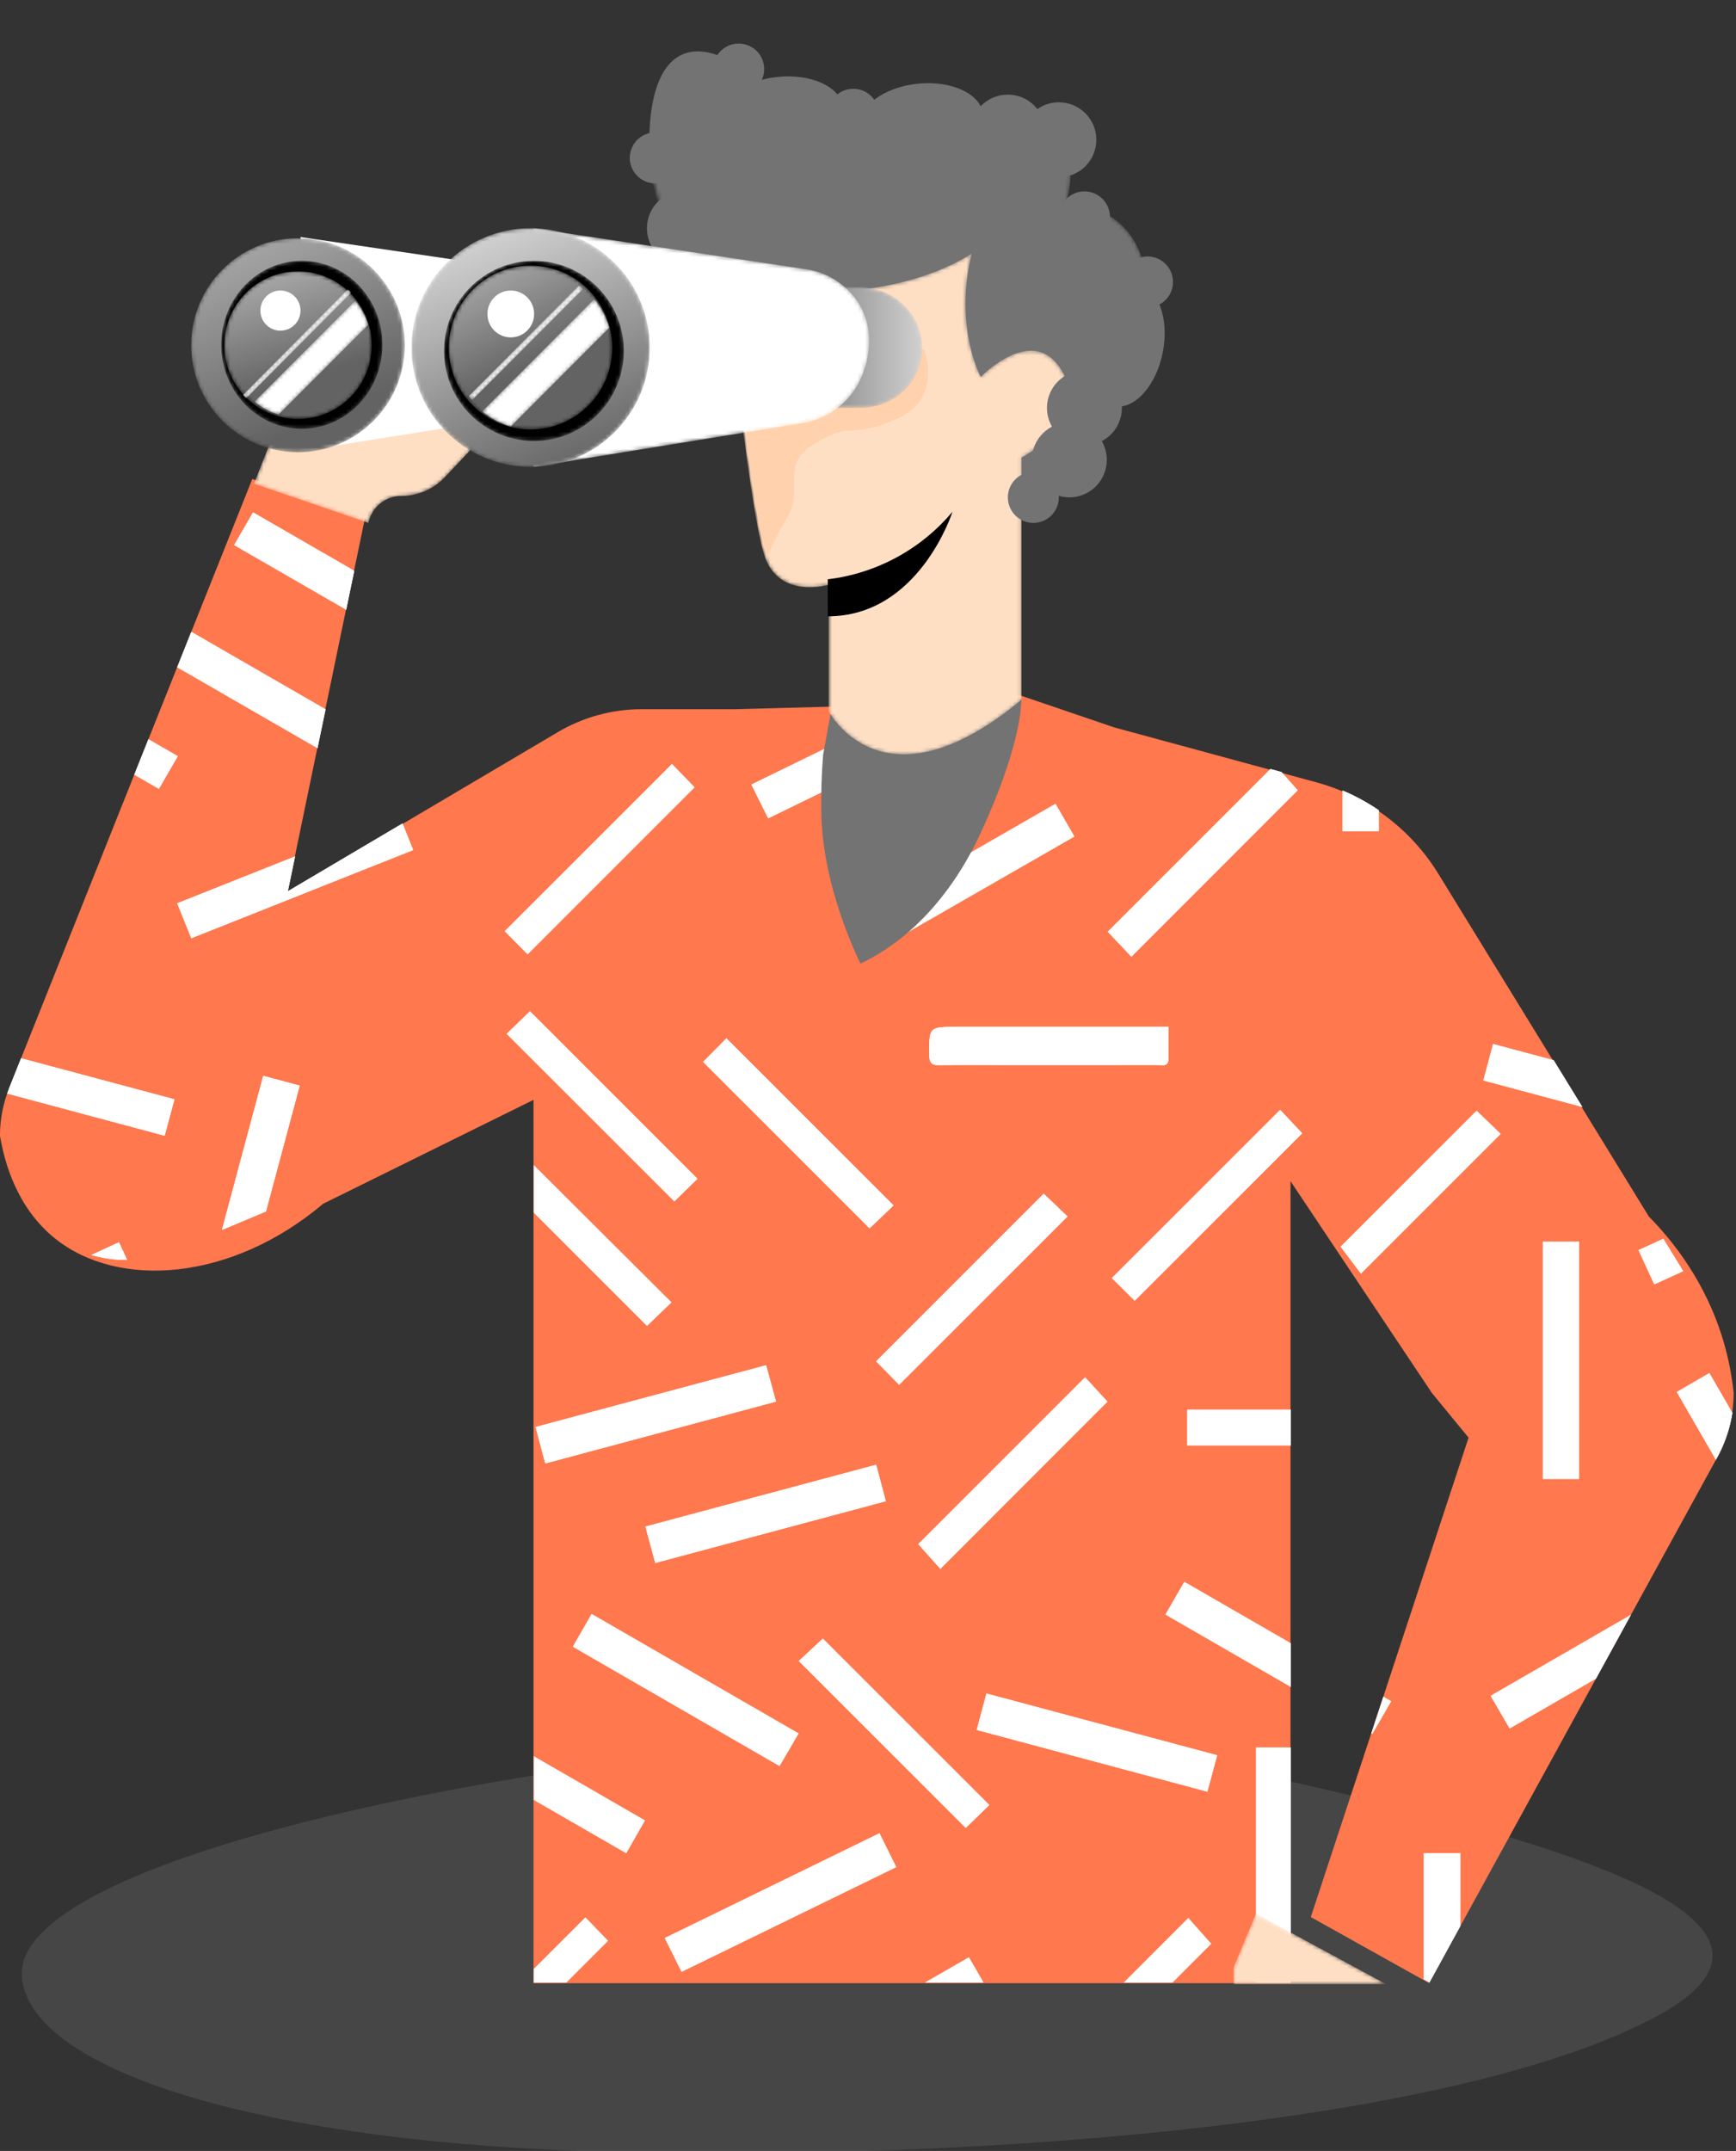
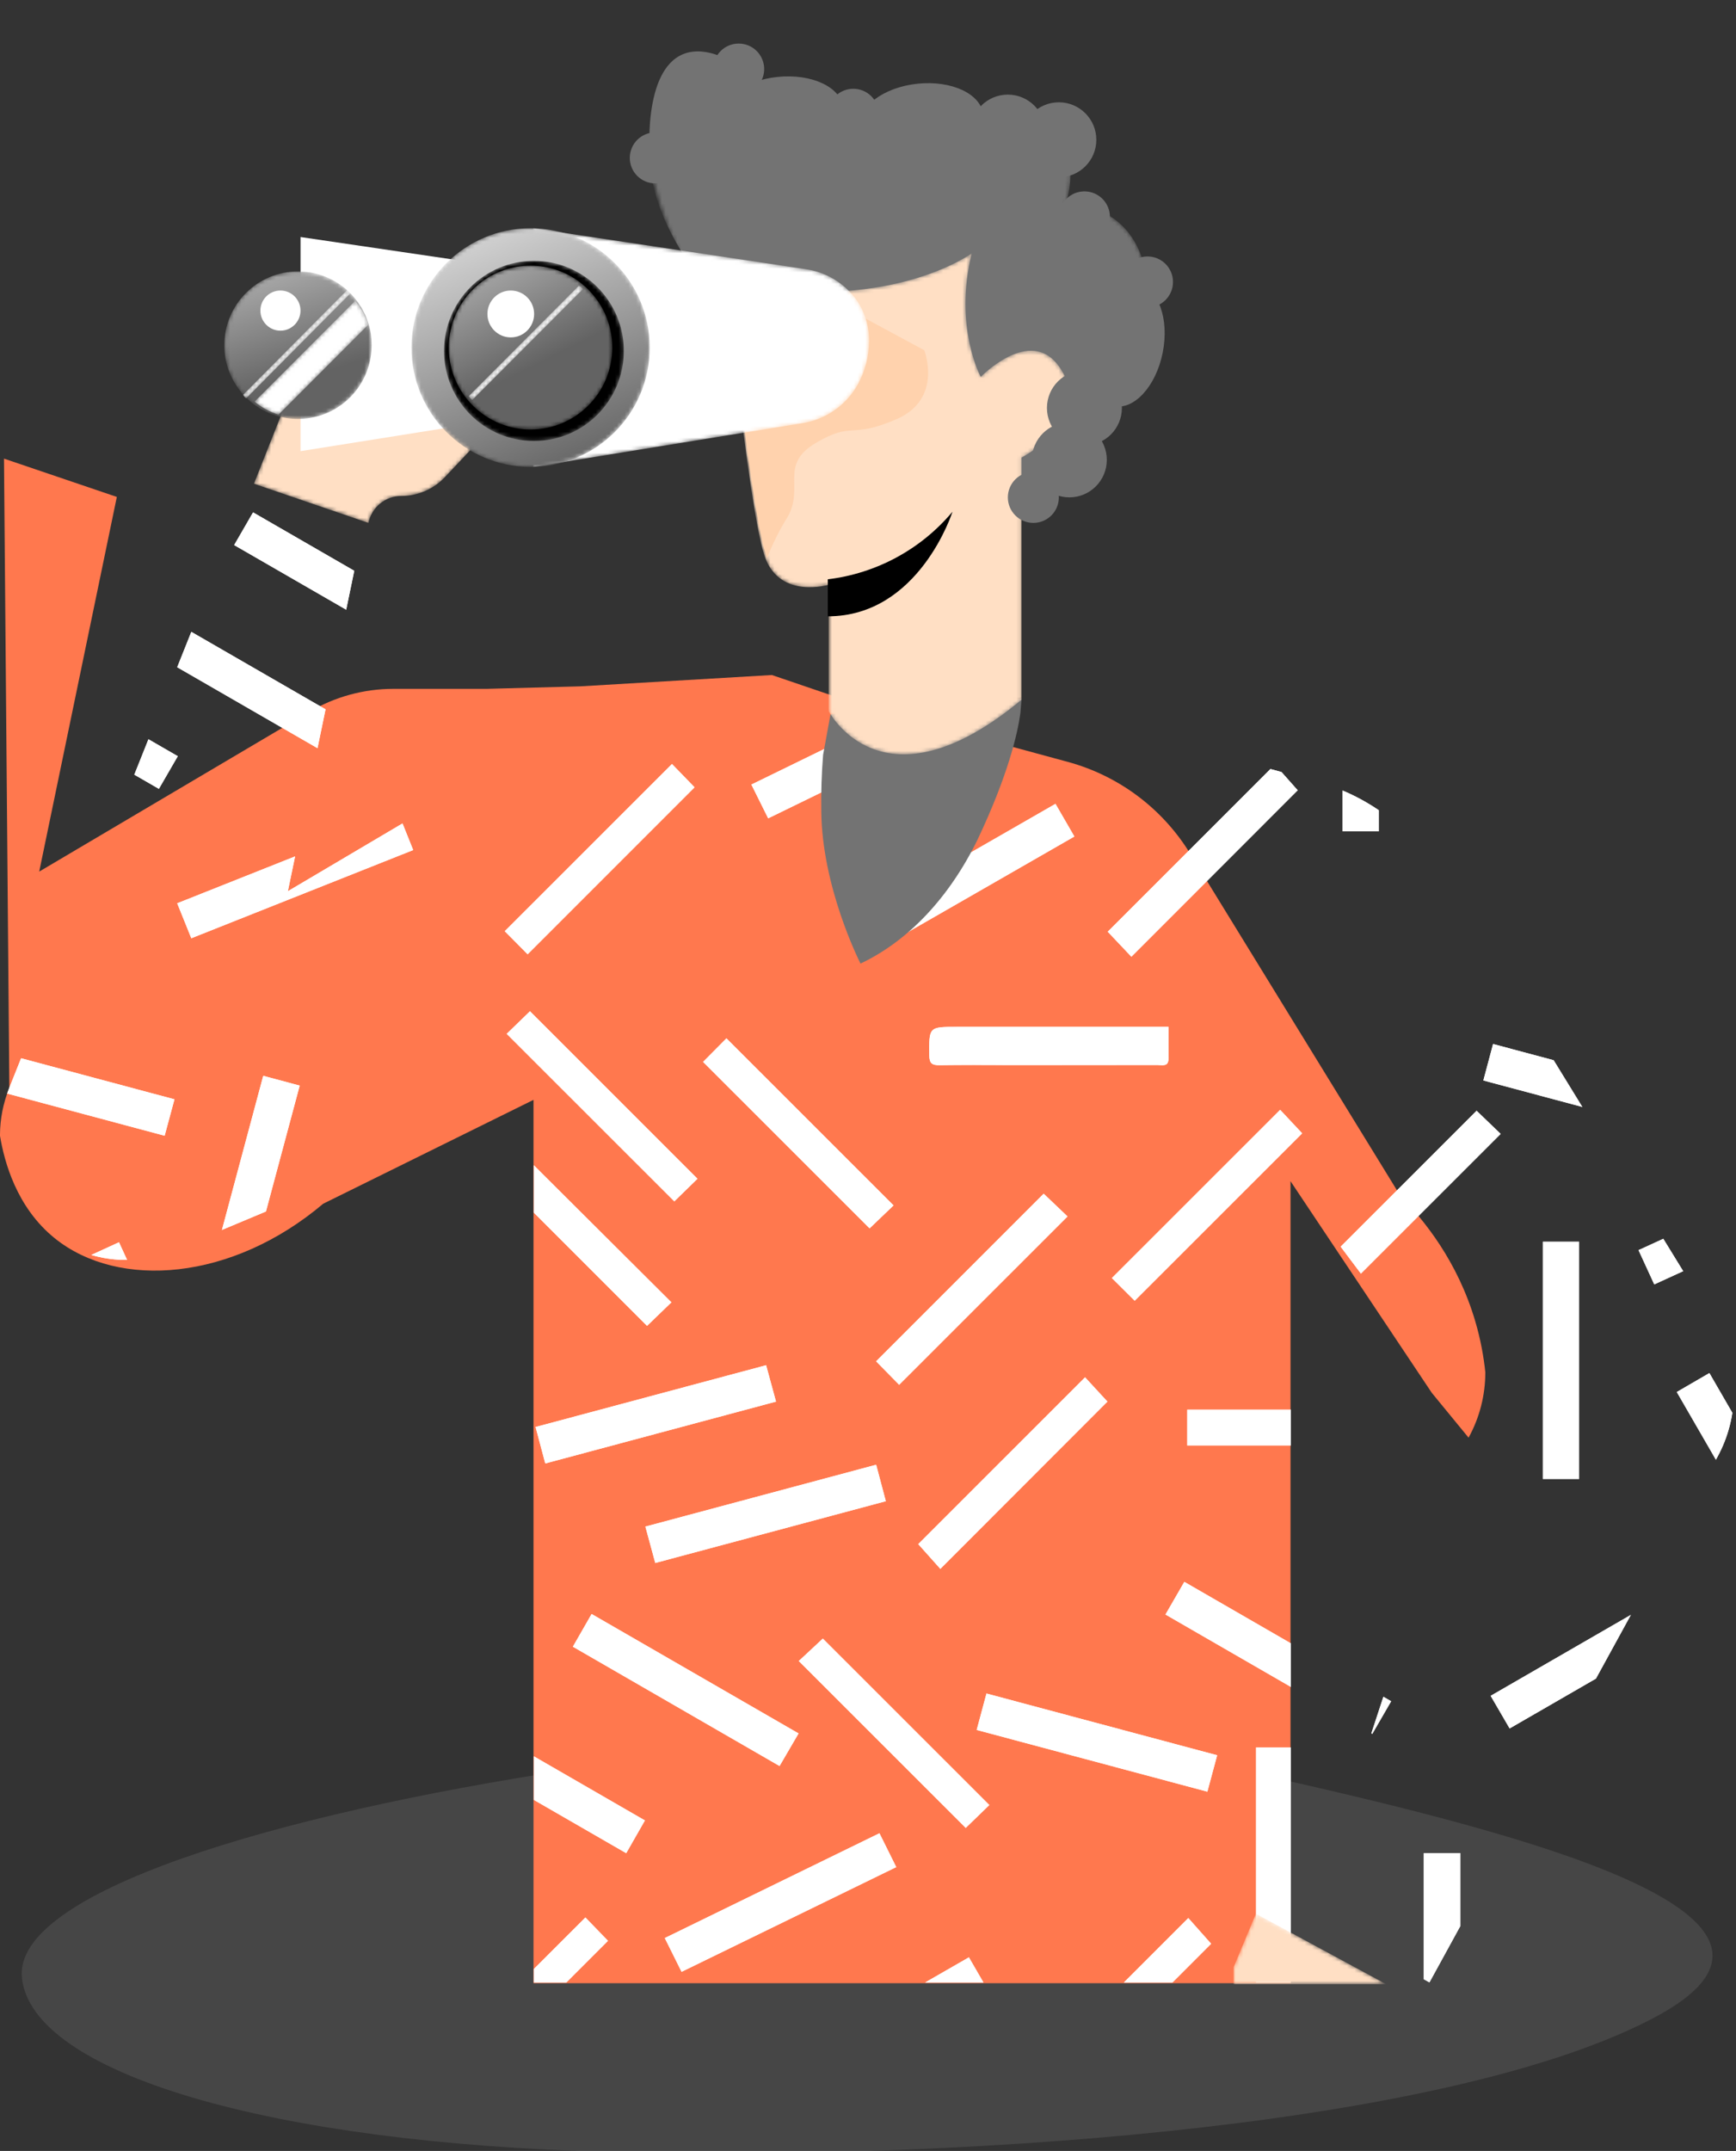
<svg xmlns="http://www.w3.org/2000/svg" xmlns:xlink="http://www.w3.org/1999/xlink" id="Laag_1" viewBox="0 0 452 559.93">
  <rect x="0" y="0" width="452" height="559.93" fill="#333333" stroke="none" />
  <defs>
    <style>
      .cls-1 {
        fill: none;
      }

      .cls-2 {
        mask: url(#mask);
      }

      .cls-3, .cls-4, .cls-5, .cls-6, .cls-7, .cls-8, .cls-9, .cls-10, .cls-11, .cls-12, .cls-13, .cls-14, .cls-15, .cls-16, .cls-17, .cls-18 {
        fill-rule: evenodd;
      }

      .cls-3, .cls-19 {
        fill: #fff;
      }

      .cls-4 {
        fill: #b4b4b4;
        isolation: isolate;
        opacity: .15;
      }

      .cls-20 {
        mask: url(#mask-2);
      }

      .cls-21 {
        mask: url(#mask-3);
      }

      .cls-22 {
        mask: url(#mask-4);
      }

      .cls-23 {
        mask: url(#mask-5);
      }

      .cls-24 {
        mask: url(#mask-7);
      }

      .cls-25 {
        mask: url(#mask-6);
      }

      .cls-26 {
        mask: url(#mask-1);
      }

      .cls-27 {
        mask: url(#mask-9);
      }

      .cls-28 {
        mask: url(#mask-8);
      }

      .cls-5 {
        fill: url(#Naamloos_verloop_15);
      }

      .cls-6 {
        fill: url(#Naamloos_verloop_25);
      }

      .cls-7 {
        fill: url(#Naamloos_verloop_16);
      }

      .cls-9 {
        fill: url(#Naamloos_verloop_7);
      }

      .cls-10 {
        fill: url(#Naamloos_verloop_6);
      }

      .cls-11 {
        fill: #ffdfc4;
      }

      .cls-12, .cls-29 {
        fill: #737373;
      }

      .cls-13 {
        fill: #ff784e;
      }

      .cls-14 {
        fill: #ffd2ad;
      }

      .cls-30 {
        mask: url(#mask-10);
      }

      .cls-31 {
        mask: url(#mask-14);
      }

      .cls-32 {
        mask: url(#mask-11);
      }

      .cls-33 {
        mask: url(#mask-13);
      }

      .cls-34 {
        mask: url(#mask-12);
      }

      .cls-35 {
        mask: url(#mask-15);
      }

      .cls-15 {
        fill: url(#Naamloos_verloop_25-4);
      }

      .cls-16 {
        fill: url(#Naamloos_verloop_25-5);
      }

      .cls-17 {
        fill: url(#Naamloos_verloop_25-3);
      }

      .cls-18 {
        fill: url(#Naamloos_verloop_25-2);
      }

      .cls-36 {
        clip-path: url(#clippath);
      }
    </style>
    <clipPath id="clippath">
      <path class="cls-1" d="M2.51,282.95c-1.64,4.11-2.41,8.21-2.43,12.18v.36c.12,21.87,22.84,39.31,45.38,29.85l93.54-39.23v229.95h197.1v-208.78l47.52,63.21-1.16,3.57-21.31,64.72-19.77,60.07,30.8,17.2,74.93-136.69c2.9-5.27,4.35-11.1,4.35-16.92v-.12c-.01-6.39-1.75-12.76-5.21-18.39l-71.65-116.64c-7.19-11.71-18.57-20.24-31.81-23.84l-52.61-14.29-24.47-8.33-49.95,2.95-24.29.65h-24.3c-7.7,0-15.27,2.07-21.9,6l-70.32,41.57,20.21-97.53-29.38-9.97L2.51,282.95Z" />
    </clipPath>
    <mask id="mask" x="321.19" y="498.17" width="39.7" height="18.33" maskUnits="userSpaceOnUse">
      <g id="mask0_1213_726">
        <path class="cls-19" d="M321.19,512.12v4.38h39.7l-33.89-18.33-5.81,13.94Z" />
      </g>
    </mask>
    <mask id="mask-1" x="66.11" y="105.27" width="56.32" height="30.86" maskUnits="userSpaceOnUse">
      <g id="mask1_1213_726">
        <path class="cls-19" d="M74.29,105.27l-8.18,20.65,29.82,10.21c.84-4.09,4.4-7.01,8.53-7.01,4.32,0,8.44-1.79,11.42-4.95l6.55-6.96v-11.93h-48.14Z" />
      </g>
    </mask>
    <mask id="mask-2" x="49.77" y="62.01" width="55.63" height="55.73" maskUnits="userSpaceOnUse">
      <g id="mask2_1213_726">
-         <path class="cls-19" d="M49.77,89.87c0,15.39,12.45,27.86,27.81,27.86s27.81-12.47,27.81-27.86-12.45-27.86-27.81-27.86-27.81,12.47-27.81,27.86Z" />
-       </g>
+         </g>
    </mask>
    <linearGradient id="Naamloos_verloop_25" data-name="Naamloos verloop 25" x1="85.77" y1="409.91" x2="52.41" y2="484.15" gradientTransform="translate(0 518) scale(1 -1)" gradientUnits="userSpaceOnUse">
      <stop offset="0" stop-color="#636363" />
      <stop offset="1" stop-color="#d1d1d1" />
    </linearGradient>
    <mask id="mask-3" x="57.6" y="67.9" width="41.96" height="43.71" maskUnits="userSpaceOnUse">
      <g id="mask3_1213_726">
-         <path class="cls-19" d="M57.6,89.76c0,12.07,9.39,21.86,20.98,21.86s20.98-9.79,20.98-21.86-9.39-21.86-20.98-21.86-20.98,9.78-20.98,21.86Z" />
-       </g>
+         </g>
    </mask>
    <mask id="mask-4" x="58.4" y="70.64" width="38.38" height="38.43" maskUnits="userSpaceOnUse">
      <g id="mask4_1213_726">
        <path class="cls-19" d="M58.4,89.86c-.02,4.38,1.49,8.64,4.25,12.04.24.33.5.63.78.92.58.64,1.2,1.24,1.86,1.79,1.89,1.58,4.07,2.78,6.42,3.52.95.32,1.92.56,2.91.71.98.16,1.98.23,2.98.23.19,0,.41,0,.6-.02,10.12-.31,18.25-8.46,18.56-18.59.02-.2.02-.41.02-.6,0-1-.07-2-.21-2.99-.17-.99-.41-1.96-.73-2.91-.74-2.35-1.94-4.53-3.53-6.41-.54-.67-1.13-1.29-1.77-1.86-.29-.29-.6-.55-.92-.8-3.41-2.75-7.65-4.24-12.02-4.24-10.6,0-19.19,8.6-19.2,19.21Z" />
      </g>
    </mask>
    <linearGradient id="Naamloos_verloop_25-2" data-name="Naamloos verloop 25" x1="80.21" y1="419.81" x2="66.48" y2="463.23" xlink:href="#Naamloos_verloop_25" />
    <mask id="mask-5" x="66.29" y="78.33" width="29.59" height="29.63" maskUnits="userSpaceOnUse">
      <g id="mask5_1213_726">
        <path class="cls-19" d="M66.29,104.55c1.83,1.53,3.94,2.69,6.22,3.4l23.38-23.42c-.71-2.28-1.87-4.39-3.42-6.21l-26.18,26.22Z" />
      </g>
    </mask>
    <linearGradient id="Naamloos_verloop_6" data-name="Naamloos verloop 6" x1="47.48" y1="452.02" x2="90.46" y2="417.72" gradientTransform="translate(0 518) scale(1 -1)" gradientUnits="userSpaceOnUse">
      <stop offset="0" stop-color="#fff" />
      <stop offset="1" stop-color="#fff" />
    </linearGradient>
    <mask id="mask-6" x="63.26" y="75.32" width="28.2" height="28.42" maskUnits="userSpaceOnUse">
      <g id="mask6_1213_726">
        <path class="cls-19" d="M63.26,102.8c.24.33.5.65.79.94l27.41-27.6c-.29-.29-.6-.56-.92-.81l-27.28,27.48Z" />
      </g>
    </mask>
    <linearGradient id="Naamloos_verloop_7" data-name="Naamloos verloop 7" x1="46.71" y1="453.06" x2="91.28" y2="417.24" gradientTransform="translate(0 518) scale(1 -1)" gradientUnits="userSpaceOnUse">
      <stop offset="0" stop-color="#fff" />
      <stop offset="1" stop-color="#fff" />
    </linearGradient>
    <mask id="mask-7" x="167.83" y=".45" width="130.94" height="132.98" maskUnits="userSpaceOnUse">
      <g id="mask10_1213_726">
        <path class="cls-19" d="M189.28.45c-7,0-13.46,3.67-17.99,11.89-10.03,18.18,2.6,64.52,27.12,78.3,24.52,13.77,63.77,29.3,66.72,42.79,0,0,8.26-9.73,22.72-26.85,14.46-17.12,17.81-51.72-10.28-53.78,0,0,6.45-18.47-11.26-23.16-17.71-4.69-37.78,2.05-51.64-14.66-7.59-9.15-16.86-14.52-25.34-14.52h-.04Z" />
      </g>
    </mask>
    <mask id="mask-8" x="189.11" y="65.96" width="89.32" height="130.41" maskUnits="userSpaceOnUse">
      <g id="mask11_1213_726">
        <path class="cls-19" d="M189.11,73.35s6.09,61.35,10.18,72c4.09,10.65,16.48,6.87,16.48,6.87v32.89s13.94,27.2,50.22-2.95v-63.03s19.42-10.15,9.74-23.75c-7.52-10.57-20.36,2.74-20.36,2.74,0,0-7.08-12.94-2.36-32.15,0,0-22.18,16.26-63.9,7.39Z" />
      </g>
    </mask>
    <mask id="mask-9" x="198.97" y="74.77" width="41.21" height="31.42" maskUnits="userSpaceOnUse">
      <g id="mask13_1213_726">
        <path class="cls-19" d="M223.68,74.77h-12.12l-12.59,31.42h24.95c6.22.07,11.94-3.33,14.69-8.75.09-.17.17-.35.24-.52.88-2,1.33-4.16,1.32-6.34-.05-8.75-7.38-15.82-16.4-15.82h-.09Z" />
      </g>
    </mask>
    <linearGradient id="Naamloos_verloop_25-3" data-name="Naamloos verloop 25" x1="198.97" y1="90.48" x2="240.18" y2="90.48" gradientTransform="matrix(1,0,0,1,0,0)" xlink:href="#Naamloos_verloop_25" />
    <mask id="mask-10" x="138.8" y="59.41" width="87.47" height="62.15" maskUnits="userSpaceOnUse">
      <g id="mask14_1213_726">
        <path class="cls-19" d="M138.8,121.56l70.02-11.38c6.16-.94,11.53-4.69,14.55-10.14,1.9-3.48,2.9-7.37,2.9-11.33.04-3.88-1.15-7.68-3.41-10.84-3.17-4.29-7.94-7.11-13.22-7.82l-70.84-10.64v62.15Z" />
      </g>
    </mask>
    <mask id="mask-11" x="107.13" y="59.41" width="62.03" height="62.15" maskUnits="userSpaceOnUse">
      <g id="mask15_1213_726">
        <path class="cls-19" d="M107.13,90.48c0,17.16,13.89,31.07,31.02,31.07s31.02-13.91,31.02-31.07-13.89-31.07-31.02-31.07-31.02,13.91-31.02,31.07Z" />
      </g>
    </mask>
    <linearGradient id="Naamloos_verloop_25-4" data-name="Naamloos verloop 25" x1="151.29" y1="395.35" x2="126.27" y2="456.59" xlink:href="#Naamloos_verloop_25" />
    <mask id="mask-12" x="115.61" y="67.9" width="46.82" height="46.9" maskUnits="userSpaceOnUse">
      <g id="mask16_1213_726">
        <path class="cls-19" d="M115.61,91.35c0,12.95,10.48,23.45,23.41,23.45s23.41-10.5,23.41-23.45-10.48-23.45-23.41-23.45-23.41,10.5-23.41,23.45Z" />
      </g>
    </mask>
    <mask id="mask-13" x="116.84" y="69.15" width="42.58" height="42.66" maskUnits="userSpaceOnUse">
      <g id="mask17_1213_726">
        <path class="cls-19" d="M124.85,73.81c-9.19,7.35-10.69,20.77-3.36,29.98.3.36.61.71.93,1.07.68.75,1.42,1.45,2.2,2.09,2.24,1.86,4.84,3.23,7.64,4.03,1.17.34,2.38.58,3.6.7.76.09,1.53.13,2.29.12h.01c11.75,0,21.27-9.56,21.26-21.33,0-.76-.03-1.53-.12-2.29-.12-1.22-.36-2.43-.7-3.6-.8-2.8-2.17-5.41-4.03-7.65-.64-.78-1.33-1.52-2.07-2.2-.36-.32-.72-.63-1.09-.93-3.89-3.1-8.58-4.65-13.28-4.65s-9.4,1.55-13.29,4.66Z" />
      </g>
    </mask>
    <linearGradient id="Naamloos_verloop_25-5" data-name="Naamloos verloop 25" x1="140.22" y1="423.34" x2="119.85" y2="464.1" xlink:href="#Naamloos_verloop_25" />
    <mask id="mask-14" x="125.55" y="77.86" width="33.09" height="33.17" maskUnits="userSpaceOnUse">
      <g id="mask18_1213_726">
        <path class="cls-19" d="M125.55,107.1c2.18,1.81,4.72,3.14,7.44,3.93l25.65-25.72c-.78-2.73-2.11-5.26-3.92-7.45l-29.17,29.24Z" />
      </g>
    </mask>
    <linearGradient id="Naamloos_verloop_15" data-name="Naamloos verloop 15" x1="117.31" y1="448.4" x2="150.01" y2="415.61" gradientTransform="translate(0 518) scale(1 -1)" gradientUnits="userSpaceOnUse">
      <stop offset="0" stop-color="#fff" />
      <stop offset="1" stop-color="#fff" />
    </linearGradient>
    <mask id="mask-15" x="122.04" y="74.34" width="29.77" height="29.82" maskUnits="userSpaceOnUse">
      <g id="mask19_1213_726">
        <path class="cls-19" d="M122.04,103.13c.29.34.58.69.89,1.03l28.87-28.92c-.34-.31-.68-.6-1.05-.89l-28.72,28.79Z" />
      </g>
    </mask>
    <linearGradient id="Naamloos_verloop_16" data-name="Naamloos verloop 16" x1="116.92" y1="448.81" x2="149.18" y2="416.46" gradientTransform="translate(0 518) scale(1 -1)" gradientUnits="userSpaceOnUse">
      <stop offset="0" stop-color="#fff" />
      <stop offset="1" stop-color="#fff" />
    </linearGradient>
  </defs>
-   <circle class="cls-29" cx="178.2" cy="59.41" r="9.76" />
  <path class="cls-4" d="M159.07,560.17c-88.76-2.15-150.83-20.51-153.36-45.34-2.26-22.17,65.58-42.5,143.22-54.23,68.37-10.34,139.96-7.65,190.15,3.84,66.11,15.13,138.87,35.65,91.77,60.7-51.17,27.21-171.93,37.46-271.78,35.04Z" />
-   <path class="cls-13" d="M2.43,283.14C.79,287.25.02,291.36,0,295.32v.36c1.11,6.67,4.28,18.63,14.28,26.68,16.66,13.4,46.16,11.04,69.87-9.01,18.25-9.01,36.51-18.03,54.76-27.04v229.95h197.1v-208.78c12.26,18.36,24.52,36.73,36.78,55.09,3.19,3.89,6.39,7.79,9.58,11.68l-21.31,64.72-19.77,60.07,30.8,17.2,74.93-136.69c2.9-5.27,4.35-11.1,4.36-16.92v-.12c-.42-4.03-1.22-8.52-2.63-13.3-4.58-15.54-13.33-26.32-19.44-32.53-18.27-29.73-36.53-59.47-54.8-89.2-7.19-11.71-18.57-20.24-31.81-23.84l-52.61-14.29-24.47-8.33-49.95,2.95-24.29.65h-24.3c-7.71,0-15.27,2.07-21.9,6l-70.32,41.57,20.21-97.53-29.38-9.97L2.43,283.14Z" />
+   <path class="cls-13" d="M2.43,283.14C.79,287.25.02,291.36,0,295.32v.36c1.11,6.67,4.28,18.63,14.28,26.68,16.66,13.4,46.16,11.04,69.87-9.01,18.25-9.01,36.51-18.03,54.76-27.04v229.95h197.1v-208.78c12.26,18.36,24.52,36.73,36.78,55.09,3.19,3.89,6.39,7.79,9.58,11.68c2.9-5.27,4.35-11.1,4.36-16.92v-.12c-.42-4.03-1.22-8.52-2.63-13.3-4.58-15.54-13.33-26.32-19.44-32.53-18.27-29.73-36.53-59.47-54.8-89.2-7.19-11.71-18.57-20.24-31.81-23.84l-52.61-14.29-24.47-8.33-49.95,2.95-24.29.65h-24.3c-7.71,0-15.27,2.07-21.9,6l-70.32,41.57,20.21-97.53-29.38-9.97L2.43,283.14Z" />
  <g class="cls-36">
    <g>
      <path class="cls-19" d="M326.77-32.95h-3.84c-17.07,0-34.14,0-51.22,0-7.36,0-7.28,0-7.21,7.47.02,2.04.75,2.53,2.64,2.5,6-.09,12.01-.03,18.01-.03,12.94,0,25.89,0,38.83-.01,1.21,0,2.82.5,2.79-1.68-.03-2.6,0-5.21,0-8.23ZM402.79,243.94v-61.8h-9.53v61.8h9.53ZM141.39,114.42v-61.8h-9.53v61.8h9.53ZM407-11.12c-14.47,14.46-29.04,29.02-43.16,43.14,1.94,2.05,4.09,4.33,5.97,6.32,14.41-14.4,28.92-28.91,43.46-43.44-2.07-1.99-4.34-4.18-6.26-6.02ZM137.38,248.41c14.72-14.72,29.27-29.27,43.46-43.46-2-2.07-4.2-4.33-5.88-6.07-14.44,14.43-28.99,28.97-43.54,43.52,1.81,1.82,3.91,3.95,5.96,6.01ZM204.14,6.58c-14.61-14.61-29.16-29.16-43.61-43.6-1.96,1.9-4.16,4.03-6.06,5.87,14.6,14.59,29.14,29.13,43.64,43.61,1.96-1.91,4.15-4.05,6.03-5.88ZM205.6-23.84c14.68,14.67,29.19,29.18,43.35,43.33,2.05-1.96,4.31-4.12,6.24-5.97-14.43-14.42-28.95-28.93-43.51-43.49-1.96,1.98-4.12,4.15-6.08,6.13ZM294.28,10.47c-14.53,14.53-29.09,29.1-43.63,43.63,1.89,1.92,4.04,4.12,6,6.11,14.63-14.62,29.2-29.19,43.84-43.82-2.03-1.94-4.26-4.06-6.21-5.92ZM305.06,58.26c-14.65,14.64-29.2,29.19-43.44,43.43,1.87,2.09,3.96,4.43,5.75,6.44,14.64-14.65,29.17-29.2,43.5-43.54-1.84-2-3.92-4.26-5.82-6.32ZM197.35,38.75c-14.65-14.6-29.24-29.12-43.75-43.58-2.06,2-4.27,4.15-6.24,6.06,14.63,14.62,29.19,29.18,43.65,43.64,1.99-1.92,4.2-4.05,6.34-6.12ZM107.58,221.28c-1.28-3.19-2.45-6.1-3.66-9.12-19.49,7.75-38.58,15.34-57.78,22.98,1.31,3.25,2.45,6.08,3.67,9.1,19.32-7.68,38.34-15.24,57.77-22.96ZM164.51,80.69c20.22-5.42,40.06-10.74,60.08-16.1-.9-3.31-1.71-6.26-2.58-9.47-20.09,5.38-39.95,10.7-60.02,16.08.86,3.22,1.64,6.17,2.52,9.49ZM46.56,134.83c-10.5-18.16-20.79-35.96-31.11-53.82-3.06,1.78-5.71,3.32-8.49,4.93,10.43,18.05,20.73,35.87,31.11,53.83,2.96-1.72,5.61-3.26,8.49-4.94ZM250.66,81.01c-20.21,5.42-40.09,10.74-60.08,16.1.89,3.28,1.69,6.24,2.57,9.47,20.06-5.37,39.93-10.69,60.03-16.08-.85-3.19-1.63-6.15-2.52-9.5ZM21.36,203.54c-20.18,5.41-40.03,10.72-60.06,16.09.89,3.27,1.68,6.21,2.57,9.48,20.16-5.4,40.08-10.74,60.06-16.09-.89-3.29-1.67-6.17-2.56-9.47ZM103.01,111.46c-17.05-12.14-33.8-24.06-50.68-36.07-2,2.83-3.77,5.32-5.67,8.01,16.95,12.07,33.72,24.01,50.64,36.06,1.95-2.73,3.73-5.23,5.71-8ZM1.11,57.93c18.9-8.66,37.61-17.23,56.51-25.89-1.41-3.08-2.72-5.94-4.1-8.93C34.6,31.78,15.92,40.35-2.99,49.01c1.43,3.11,2.71,5.89,4.1,8.92ZM12.34,133.95c-18,10.39-35.81,20.67-53.84,31.08,1.69,2.91,3.23,5.55,4.94,8.49,18.01-10.4,35.87-20.71,53.85-31.09-1.75-2.99-3.3-5.64-4.95-8.48ZM255.9,185.76c-1.58-3.19-2.97-5.98-4.37-8.8-18.86,9.21-37.33,18.22-55.89,27.28,1.52,3.05,2.89,5.8,4.37,8.79,18.6-9.07,37.07-18.08,55.89-27.26ZM225.82,248.72c18.02-10.35,35.86-20.59,53.91-30.96-1.71-2.95-3.27-5.65-4.92-8.5-18.18,10.45-36,20.68-53.92,30.98,1.75,3.01,3.29,5.67,4.93,8.49ZM5.35-20.7c20.14,5.39,40,10.71,60.05,16.08.89-3.29,1.68-6.23,2.56-9.48-20.12-5.39-40.03-10.71-60.07-16.08-.89,3.32-1.67,6.21-2.55,9.48ZM84.49,42.34c5.41-20.19,10.72-39.98,16.09-60.01-3.21-.86-6.24-1.67-9.49-2.55-5.39,20.12-10.72,39.99-16.09,60.03,3.25.86,6.21,1.65,9.49,2.53ZM19.2,11.43C-.95,6.04-20.78.73-40.87-4.65c-.88,3.31-1.69,6.32-2.53,9.49C-23.16,10.26-3.34,15.56,16.66,20.91c.88-3.29,1.66-6.17,2.54-9.48ZM126.69,10.52c-3.02-1.62-5.77-3.1-8.65-4.65-10.01,18.32-19.83,36.29-29.78,54.51,2.99,1.63,5.73,3.13,8.63,4.71,9.96-18.24,19.78-36.23,29.79-54.57ZM339.45,156.65c-20.16-5.4-40-10.71-60.06-16.07-.89,3.31-1.68,6.25-2.55,9.48,20.13,5.39,40.03,10.71,60.06,16.07.9-3.35,1.68-6.22,2.55-9.48ZM325.99,120.01c18.02,10.4,35.83,20.68,53.85,31.08,1.72-2.97,3.28-5.67,4.92-8.5-18.08-10.43-35.82-20.68-53.85-31.08-1.64,2.85-3.21,5.56-4.91,8.5ZM65.89,133.38c-1.67,2.9-3.24,5.61-4.92,8.51,18.07,10.42,35.89,20.71,53.86,31.07,1.7-2.95,3.23-5.6,4.91-8.5-18-10.39-35.82-20.67-53.85-31.08ZM131.71,151.06c18.09,10.44,35.93,20.73,53.88,31.08,1.72-3.02,3.24-5.66,4.87-8.52-18.03-10.41-35.82-20.68-53.83-31.07-1.62,2.81-3.16,5.47-4.91,8.51ZM41.37,205.35c1.7-2.94,3.24-5.59,4.92-8.5-17.97-10.38-35.8-20.66-53.84-31.08-1.67,2.89-3.23,5.6-4.91,8.51,18.01,10.4,35.76,20.64,53.83,31.07ZM46.43,162.52c-1.71,2.97-3.26,5.68-4.9,8.52,18.15,10.47,35.94,20.73,53.86,31.07,1.72-3.01,3.24-5.66,4.87-8.51-17.98-10.38-35.73-20.62-53.84-31.07ZM230.46,150.97c-18.13-10.46-35.93-20.73-53.88-31.09-1.71,2.98-3.23,5.63-4.88,8.51,18.02,10.4,35.82,20.67,53.81,31.06,1.68-2.88,3.22-5.52,4.95-8.48ZM-18.47,46.81h-9.44v61.77h9.44v-61.77ZM317.98,38.33c14.73-14.72,29.28-29.26,43.6-43.58-1.8-1.92-3.9-4.16-5.73-6.12-14.64,14.63-29.2,29.18-43.81,43.79,1.98,1.97,4.15,4.13,5.94,5.91ZM280.13,169.61c-14.61-14.6-29.13-29.11-43.35-43.33-2.18,2.03-4.47,4.17-6.26,5.83,14.57,14.56,29.11,29.09,43.47,43.44,1.83-1.77,3.97-3.85,6.14-5.95ZM337.88,205.72c-2-2.26-4.04-4.55-5.94-6.69-14.65,14.65-29.17,29.16-43.52,43.51,2.03,2.14,4.18,4.42,6.16,6.51,14.54-14.55,29.05-29.07,43.3-43.33ZM331.66,76h61.79v-9.32h-61.79v9.32ZM358.98,216.41v-61.8h-9.4v61.8h9.4Z" />
      <path class="cls-19" d="M402.79,243.94h-9.53v-61.8h9.53v61.8Z" />
      <path class="cls-19" d="M141.39,114.42h-9.53v-61.8h9.53v61.8Z" />
      <path class="cls-19" d="M407-11.12c1.92,1.85,4.19,4.03,6.26,6.02-14.53,14.53-29.05,29.03-43.46,43.44-1.87-1.99-4.03-4.27-5.97-6.32,14.12-14.12,28.69-28.68,43.16-43.14Z" />
      <path class="cls-19" d="M137.38,248.41c-2.04-2.06-4.15-4.19-5.96-6.01,14.55-14.54,29.1-29.09,43.54-43.52,1.69,1.74,3.88,4,5.88,6.07-14.19,14.19-28.74,28.74-43.46,43.46Z" />
      <path class="cls-19" d="M204.14,6.58c-1.88,1.83-4.08,3.98-6.03,5.88-14.5-14.49-29.04-29.02-43.64-43.61,1.9-1.84,4.1-3.97,6.06-5.87,14.45,14.45,29,28.99,43.61,43.6Z" />
      <path class="cls-19" d="M205.6-23.84c1.96-1.97,4.12-4.15,6.08-6.13,14.56,14.56,29.08,29.07,43.51,43.49-1.93,1.84-4.19,4-6.24,5.97-14.16-14.15-28.67-28.66-43.35-43.33Z" />
      <path class="cls-19" d="M294.28,10.47c1.95,1.86,4.18,3.98,6.21,5.92-14.64,14.64-29.21,29.2-43.84,43.82-1.96-1.99-4.11-4.19-6-6.11,14.53-14.53,29.1-29.1,43.63-43.63Z" />
      <path class="cls-19" d="M305.06,58.26c1.9,2.06,3.98,4.33,5.82,6.32-14.33,14.34-28.86,28.89-43.5,43.54-1.79-2-3.88-4.34-5.75-6.44,14.24-14.24,28.79-28.79,43.44-43.43Z" />
      <path class="cls-19" d="M197.35,38.75c-2.14,2.07-4.35,4.2-6.34,6.12-14.46-14.46-29.02-29.01-43.65-43.64,1.97-1.91,4.18-4.06,6.24-6.06,14.51,14.46,29.1,28.99,43.75,43.58Z" />
      <path class="cls-19" d="M107.58,221.28c-19.43,7.72-38.46,15.28-57.77,22.96-1.22-3.02-2.36-5.85-3.67-9.1,19.2-7.64,38.29-15.23,57.78-22.98,1.21,3.02,2.38,5.93,3.66,9.12Z" />
      <path class="cls-19" d="M164.51,80.69c-.89-3.33-1.67-6.28-2.52-9.49,20.07-5.38,39.93-10.7,60.02-16.08.88,3.21,1.68,6.16,2.58,9.47-20.02,5.37-39.86,10.69-60.08,16.1Z" />
      <path class="cls-19" d="M46.56,134.83c-2.88,1.68-5.53,3.22-8.49,4.94-10.38-17.96-20.67-35.78-31.11-53.83,2.78-1.61,5.43-3.16,8.49-4.93,10.33,17.86,20.61,35.66,31.11,53.82Z" />
      <path class="cls-19" d="M250.66,81.01c.89,3.35,1.67,6.3,2.52,9.5-20.1,5.38-39.97,10.7-60.03,16.08-.88-3.24-1.68-6.2-2.57-9.47,20-5.36,39.87-10.68,60.08-16.1Z" />
      <path class="cls-19" d="M21.36,203.54c.9,3.31,1.67,6.19,2.56,9.47-19.98,5.35-39.9,10.69-60.06,16.09-.89-3.27-1.68-6.21-2.57-9.48,20.04-5.37,39.89-10.69,60.06-16.09Z" />
      <path class="cls-19" d="M103.01,111.46c-1.98,2.77-3.76,5.27-5.71,8-16.92-12.05-33.69-23.99-50.64-36.06,1.9-2.69,3.67-5.18,5.67-8.01,16.88,12.01,33.63,23.94,50.68,36.07Z" />
      <path class="cls-19" d="M1.11,57.93c-1.39-3.03-2.67-5.8-4.1-8.92,18.91-8.66,37.59-17.23,56.51-25.9,1.37,2.99,2.69,5.85,4.1,8.93C38.72,40.7,20.01,49.27,1.11,57.93Z" />
      <path class="cls-19" d="M12.34,133.95c1.66,2.83,3.2,5.49,4.95,8.48-17.98,10.38-35.84,20.69-53.85,31.09-1.71-2.93-3.25-5.58-4.94-8.49,18.03-10.41,35.84-20.69,53.84-31.08Z" />
      <path class="cls-19" d="M255.9,185.76c-18.83,9.18-37.29,18.19-55.89,27.26-1.48-2.98-2.85-5.73-4.37-8.79,18.56-9.06,37.03-18.07,55.89-27.28,1.4,2.82,2.79,5.62,4.37,8.8Z" />
      <path class="cls-19" d="M225.82,248.72c-1.64-2.82-3.18-5.48-4.93-8.49,17.92-10.29,35.74-20.53,53.92-30.98,1.65,2.85,3.21,5.55,4.92,8.5-18.05,10.37-35.89,20.61-53.91,30.96Z" />
      <path class="cls-19" d="M84.49,42.34c-3.29-.87-6.25-1.66-9.49-2.53C80.37,19.77,85.69-.09,91.08-20.22c3.25.87,6.28,1.68,9.49,2.55-5.37,20.03-10.67,39.82-16.09,60.01Z" />
      <path class="cls-19" d="M19.2,11.43c-.89,3.31-1.66,6.18-2.54,9.48C-3.34,15.56-23.16,10.26-43.4,4.84c.85-3.17,1.65-6.18,2.53-9.49C-20.78.73-.95,6.04,19.2,11.43Z" />
      <path class="cls-19" d="M126.69,10.52c-10.01,18.33-19.83,36.33-29.79,54.57-2.9-1.58-5.65-3.08-8.63-4.71,9.95-18.21,19.77-36.19,29.78-54.51,2.88,1.55,5.63,3.02,8.65,4.65Z" />
      <path class="cls-19" d="M339.45,156.65c-.88,3.25-1.65,6.12-2.55,9.48-20.03-5.36-39.93-10.69-60.06-16.07.87-3.23,1.66-6.17,2.55-9.48,20.06,5.37,39.9,10.68,60.06,16.07Z" />
      <path class="cls-19" d="M325.99,120.01c1.7-2.95,3.27-5.66,4.91-8.5,18.03,10.4,35.77,20.65,53.85,31.08-1.64,2.83-3.2,5.53-4.92,8.5-18.01-10.4-35.82-20.67-53.85-31.08Z" />
      <path class="cls-19" d="M65.89,133.38c18.03,10.4,35.84,20.69,53.85,31.08-1.67,2.9-3.2,5.55-4.91,8.5-17.97-10.37-35.79-20.65-53.86-31.07,1.67-2.89,3.24-5.61,4.92-8.51Z" />
      <path class="cls-19" d="M131.71,151.06c1.76-3.04,3.29-5.7,4.91-8.51,18.01,10.4,35.8,20.67,53.83,31.07-1.63,2.86-3.14,5.5-4.87,8.52-17.94-10.35-35.78-20.65-53.88-31.08Z" />
      <path class="cls-19" d="M41.37,205.35c-18.07-10.43-35.82-20.68-53.83-31.07,1.68-2.91,3.24-5.61,4.91-8.51,18.05,10.42,35.87,20.71,53.84,31.08-1.68,2.9-3.22,5.56-4.92,8.5Z" />
      <path class="cls-19" d="M46.43,162.52c18.11,10.45,35.86,20.7,53.84,31.07-1.63,2.85-3.15,5.5-4.87,8.51-17.92-10.34-35.71-20.6-53.86-31.07,1.63-2.85,3.19-5.55,4.9-8.52Z" />
      <path class="cls-19" d="M230.46,150.97c-1.73,2.96-3.27,5.6-4.95,8.48-17.99-10.38-35.79-20.66-53.81-31.06,1.66-2.89,3.18-5.54,4.88-8.51,17.95,10.36,35.75,20.63,53.88,31.09Z" />
      <path class="cls-19" d="M317.98,38.33c-1.79-1.78-3.96-3.94-5.94-5.91,14.61-14.6,29.17-29.15,43.81-43.79,1.83,1.95,3.93,4.19,5.73,6.12-14.32,14.31-28.87,28.86-43.6,43.58Z" />
      <path class="cls-19" d="M280.13,169.61c-2.17,2.1-4.32,4.18-6.14,5.95-14.36-14.35-28.9-28.88-43.47-43.44,1.78-1.66,4.07-3.8,6.26-5.83,14.23,14.22,28.74,28.73,43.35,43.33Z" />
      <path class="cls-19" d="M337.88,205.72c-14.25,14.26-28.76,28.78-43.3,43.33-1.98-2.09-4.13-4.37-6.16-6.51,14.35-14.34,28.87-28.86,43.52-43.51,1.9,2.14,3.94,4.43,5.94,6.69Z" />
      <path class="cls-19" d="M331.66,76v-9.32h61.79v9.32h-61.79Z" />
      <path class="cls-19" d="M358.98,216.41h-9.4v-61.8h9.4v61.8Z" />
    </g>
    <g>
      <path class="cls-19" d="M304.23,267.32h-3.84c-17.07,0-34.14,0-51.22,0-7.36,0-7.28,0-7.21,7.47.02,2.04.75,2.53,2.64,2.5,6-.09,12.01-.03,18.01-.03,12.94,0,25.89,0,38.83-.01,1.21,0,2.82.5,2.79-1.68-.03-2.6,0-5.21,0-8.23ZM380.24,544.21v-61.8h-9.53v61.8h9.53ZM118.84,414.69v-61.8h-9.53v61.8h9.53ZM384.46,289.15c-14.47,14.46-29.04,29.02-43.16,43.14,1.94,2.05,4.09,4.33,5.97,6.32,14.41-14.4,28.92-28.91,43.46-43.44-2.07-1.99-4.34-4.18-6.26-6.02ZM114.84,548.68c14.72-14.72,29.27-29.27,43.46-43.46-2-2.07-4.2-4.33-5.88-6.07-14.44,14.43-28.99,28.97-43.54,43.52,1.81,1.82,3.91,3.95,5.96,6.01ZM181.6,306.85c-14.61-14.61-29.16-29.16-43.61-43.6-1.96,1.9-4.16,4.03-6.06,5.87,14.6,14.59,29.14,29.13,43.64,43.61,1.96-1.91,4.15-4.05,6.03-5.88ZM183.06,276.43c14.68,14.67,29.19,29.18,43.35,43.33,2.05-1.96,4.31-4.12,6.24-5.97-14.43-14.42-28.95-28.93-43.51-43.49-1.96,1.98-4.12,4.15-6.08,6.13ZM271.74,310.74c-14.53,14.53-29.09,29.1-43.63,43.63,1.89,1.92,4.04,4.12,6,6.11,14.63-14.62,29.2-29.19,43.84-43.82-2.03-1.94-4.26-4.06-6.21-5.92ZM282.52,358.53c-14.65,14.64-29.2,29.19-43.44,43.43,1.87,2.09,3.96,4.43,5.75,6.44,14.64-14.65,29.17-29.2,43.5-43.54-1.84-2-3.92-4.26-5.82-6.32ZM174.81,339.02c-14.65-14.6-29.24-29.12-43.75-43.58-2.06,2-4.27,4.15-6.24,6.06,14.63,14.62,29.19,29.18,43.65,43.64,1.99-1.92,4.2-4.05,6.34-6.12ZM85.03,521.55c-1.28-3.19-2.45-6.1-3.66-9.12-19.49,7.75-38.58,15.34-57.78,22.98,1.31,3.25,2.45,6.08,3.67,9.1,19.32-7.68,38.34-15.24,57.77-22.96ZM141.97,380.96c20.22-5.42,40.06-10.74,60.08-16.1-.9-3.31-1.71-6.26-2.58-9.47-20.09,5.38-39.95,10.7-60.02,16.08.86,3.22,1.64,6.17,2.52,9.49ZM24.02,435.1c-10.5-18.16-20.79-35.96-31.11-53.82-3.06,1.78-5.71,3.32-8.49,4.93,10.43,18.05,20.73,35.87,31.11,53.83,2.96-1.72,5.61-3.26,8.49-4.94ZM228.12,381.29c-20.21,5.42-40.09,10.74-60.08,16.1.89,3.28,1.69,6.24,2.57,9.47,20.06-5.37,39.93-10.69,60.03-16.08-.85-3.19-1.63-6.15-2.52-9.5ZM-1.19,503.82c-20.18,5.41-40.03,10.72-60.06,16.09.89,3.27,1.68,6.21,2.57,9.48,20.16-5.4,40.08-10.74,60.06-16.09-.89-3.29-1.67-6.17-2.56-9.47ZM80.46,411.74c-17.05-12.14-33.8-24.06-50.68-36.07-2,2.83-3.77,5.32-5.67,8.01,16.95,12.07,33.72,24.01,50.64,36.06,1.95-2.73,3.73-5.23,5.71-8ZM-21.43,358.2c18.9-8.66,37.61-17.23,56.51-25.89-1.41-3.08-2.72-5.94-4.1-8.93-18.92,8.67-37.61,17.23-56.51,25.9,1.43,3.11,2.71,5.89,4.1,8.92ZM-10.2,434.22c-18,10.39-35.81,20.67-53.84,31.08,1.69,2.91,3.23,5.55,4.94,8.49,18.01-10.4,35.87-20.71,53.85-31.09-1.75-2.99-3.3-5.64-4.95-8.48ZM233.35,486.03c-1.58-3.19-2.97-5.98-4.37-8.8-18.86,9.21-37.33,18.22-55.89,27.28,1.52,3.05,2.89,5.8,4.37,8.79,18.6-9.07,37.07-18.08,55.89-27.26ZM203.28,548.99c18.02-10.35,35.86-20.59,53.91-30.96-1.71-2.95-3.27-5.65-4.92-8.5-18.18,10.45-36,20.68-53.92,30.98,1.75,3.01,3.29,5.67,4.93,8.49ZM-17.19,279.57c20.14,5.39,40,10.71,60.05,16.08.89-3.29,1.68-6.23,2.56-9.48-20.12-5.39-40.03-10.71-60.07-16.08-.89,3.32-1.67,6.21-2.55,9.48ZM61.94,342.61c5.41-20.19,10.72-39.98,16.09-60.01-3.21-.86-6.24-1.67-9.49-2.55-5.39,20.12-10.72,39.99-16.09,60.03,3.25.86,6.21,1.65,9.49,2.53ZM-3.34,311.7c-20.15-5.4-39.98-10.7-60.07-16.08-.88,3.31-1.69,6.32-2.53,9.49,20.24,5.42,40.06,10.72,60.06,16.07.88-3.29,1.66-6.17,2.54-9.48ZM104.15,310.79c-3.02-1.62-5.77-3.1-8.65-4.65-10.01,18.32-19.83,36.29-29.78,54.51,2.99,1.63,5.73,3.13,8.63,4.71,9.96-18.24,19.78-36.23,29.79-54.57ZM316.91,456.92c-20.16-5.4-40-10.71-60.06-16.07-.89,3.31-1.68,6.25-2.55,9.48,20.13,5.39,40.03,10.71,60.06,16.07.9-3.35,1.68-6.22,2.55-9.48ZM303.45,420.28c18.02,10.4,35.83,20.68,53.85,31.08,1.72-2.97,3.28-5.67,4.92-8.5-18.08-10.43-35.82-20.68-53.85-31.08-1.64,2.85-3.21,5.56-4.91,8.5ZM43.35,433.65c-1.67,2.9-3.24,5.61-4.92,8.51,18.07,10.42,35.89,20.71,53.86,31.07,1.7-2.95,3.23-5.6,4.91-8.5-18-10.39-35.82-20.67-53.85-31.08ZM109.17,451.33c18.09,10.44,35.93,20.73,53.88,31.08,1.72-3.02,3.24-5.66,4.87-8.52-18.03-10.41-35.82-20.68-53.83-31.07-1.62,2.81-3.16,5.47-4.91,8.51ZM18.82,505.62c1.7-2.94,3.24-5.59,4.92-8.5-17.97-10.38-35.8-20.66-53.84-31.08-1.67,2.89-3.23,5.6-4.91,8.51,18.01,10.4,35.76,20.64,53.83,31.07ZM23.89,462.79c-1.71,2.97-3.26,5.68-4.9,8.52,18.15,10.47,35.94,20.73,53.86,31.07,1.72-3.01,3.24-5.66,4.87-8.51-17.98-10.38-35.73-20.62-53.84-31.07ZM207.92,451.24c-18.13-10.46-35.93-20.73-53.88-31.09-1.71,2.98-3.23,5.63-4.88,8.51,18.02,10.4,35.82,20.67,53.81,31.06,1.68-2.88,3.22-5.52,4.95-8.48ZM-41.01,347.08h-9.44v61.77h9.44v-61.77ZM295.44,338.6c14.73-14.72,29.28-29.26,43.6-43.58-1.8-1.92-3.9-4.16-5.73-6.12-14.64,14.63-29.2,29.18-43.81,43.79,1.98,1.97,4.15,4.13,5.94,5.91ZM257.59,469.88c-14.61-14.6-29.13-29.11-43.35-43.33-2.18,2.03-4.47,4.17-6.26,5.83,14.57,14.56,29.11,29.09,43.47,43.44,1.83-1.77,3.97-3.85,6.14-5.95ZM315.34,505.99c-2-2.26-4.04-4.55-5.94-6.69-14.65,14.65-29.17,29.16-43.52,43.51,2.03,2.14,4.18,4.42,6.16,6.51,14.54-14.55,29.05-29.07,43.3-43.33ZM309.12,376.28h61.79v-9.32h-61.79v9.32ZM336.43,516.68v-61.8h-9.4v61.8h9.4Z" />
      <path class="cls-19" d="M304.23,267.32c0,3.03-.02,5.63,0,8.23.03,2.18-1.58,1.68-2.79,1.68-12.94.02-25.89.01-38.83.01-6,0-12.01-.06-18.01.03-1.89.03-2.62-.46-2.64-2.5-.08-7.47-.15-7.47,7.21-7.47,17.07,0,34.14,0,51.22,0h3.84Z" />
      <path class="cls-19" d="M380.24,544.21h-9.53v-61.8h9.53v61.8Z" />
      <path class="cls-19" d="M118.84,414.69h-9.53v-61.8h9.53v61.8Z" />
      <path class="cls-19" d="M384.46,289.15c1.92,1.85,4.19,4.03,6.26,6.02-14.53,14.53-29.05,29.03-43.46,43.44-1.87-1.99-4.03-4.27-5.97-6.32,14.12-14.12,28.69-28.68,43.16-43.14Z" />
      <path class="cls-19" d="M114.84,548.68c-2.04-2.06-4.15-4.19-5.96-6.01,14.55-14.54,29.1-29.09,43.54-43.52,1.69,1.74,3.88,4,5.88,6.07-14.19,14.19-28.74,28.74-43.46,43.46Z" />
      <path class="cls-19" d="M181.6,306.85c-1.88,1.83-4.08,3.98-6.03,5.88-14.5-14.49-29.04-29.02-43.64-43.61,1.9-1.84,4.1-3.97,6.06-5.87,14.45,14.45,29,28.99,43.61,43.6Z" />
      <path class="cls-19" d="M183.06,276.43c1.96-1.97,4.12-4.15,6.08-6.13,14.56,14.56,29.08,29.07,43.51,43.49-1.93,1.84-4.19,4-6.24,5.97-14.16-14.15-28.67-28.66-43.35-43.33Z" />
      <path class="cls-19" d="M271.74,310.74c1.95,1.86,4.18,3.98,6.21,5.92-14.64,14.64-29.21,29.2-43.84,43.82-1.96-1.99-4.11-4.19-6-6.11,14.53-14.53,29.1-29.1,43.63-43.63Z" />
      <path class="cls-19" d="M282.52,358.53c1.9,2.06,3.98,4.33,5.82,6.32-14.33,14.34-28.86,28.89-43.5,43.54-1.79-2-3.88-4.34-5.75-6.44,14.24-14.24,28.79-28.79,43.44-43.43Z" />
      <path class="cls-19" d="M174.81,339.02c-2.14,2.07-4.35,4.2-6.34,6.12-14.46-14.46-29.02-29.01-43.65-43.64,1.97-1.91,4.18-4.06,6.24-6.06,14.51,14.46,29.1,28.99,43.75,43.58Z" />
      <path class="cls-19" d="M85.03,521.55c-19.43,7.72-38.46,15.28-57.77,22.96-1.22-3.02-2.36-5.85-3.67-9.1,19.2-7.64,38.29-15.23,57.78-22.98,1.21,3.02,2.38,5.93,3.66,9.12Z" />
      <path class="cls-19" d="M141.97,380.96c-.89-3.33-1.67-6.28-2.52-9.49,20.07-5.38,39.93-10.7,60.02-16.08.88,3.21,1.68,6.16,2.58,9.47-20.02,5.37-39.86,10.69-60.08,16.1Z" />
      <path class="cls-19" d="M24.02,435.1c-2.88,1.68-5.53,3.22-8.49,4.94-10.38-17.96-20.67-35.78-31.11-53.83,2.78-1.61,5.43-3.16,8.49-4.93,10.33,17.86,20.61,35.66,31.11,53.82Z" />
      <path class="cls-19" d="M228.12,381.29c.89,3.35,1.67,6.3,2.52,9.5-20.1,5.38-39.97,10.7-60.03,16.08-.88-3.24-1.68-6.2-2.57-9.47,20-5.36,39.87-10.68,60.08-16.1Z" />
      <path class="cls-19" d="M-1.19,503.82c.9,3.31,1.67,6.19,2.56,9.47-19.98,5.35-39.9,10.69-60.06,16.09-.89-3.27-1.68-6.21-2.57-9.48,20.04-5.37,39.89-10.69,60.06-16.09Z" />
      <path class="cls-19" d="M80.46,411.74c-1.98,2.77-3.76,5.27-5.71,8-16.92-12.05-33.69-23.99-50.64-36.06,1.9-2.69,3.67-5.18,5.67-8.01,16.88,12.01,33.63,23.94,50.68,36.07Z" />
      <path class="cls-19" d="M-21.43,358.2c-1.39-3.03-2.67-5.8-4.1-8.92,18.91-8.66,37.59-17.23,56.51-25.9,1.37,2.99,2.69,5.85,4.1,8.93-18.9,8.66-37.61,17.23-56.51,25.89Z" />
      <path class="cls-19" d="M233.35,486.03c-18.83,9.18-37.29,18.19-55.89,27.26-1.48-2.98-2.85-5.73-4.37-8.79,18.56-9.06,37.03-18.07,55.89-27.28,1.4,2.82,2.79,5.62,4.37,8.8Z" />
      <path class="cls-19" d="M203.28,548.99c-1.64-2.82-3.18-5.48-4.93-8.49,17.92-10.29,35.74-20.53,53.92-30.98,1.65,2.85,3.21,5.55,4.92,8.5-18.05,10.37-35.89,20.61-53.91,30.96Z" />
      <path class="cls-19" d="M-17.19,279.57c.88-3.27,1.65-6.16,2.55-9.48,20.04,5.37,39.95,10.69,60.07,16.08-.88,3.24-1.67,6.19-2.56,9.48-20.05-5.37-39.91-10.68-60.05-16.08Z" />
      <path class="cls-19" d="M61.94,342.61c-3.29-.87-6.25-1.66-9.49-2.53,5.37-20.05,10.69-39.91,16.09-60.03,3.25.87,6.28,1.68,9.49,2.55-5.37,20.03-10.67,39.82-16.09,60.01Z" />
      <path class="cls-19" d="M104.15,310.79c-10.01,18.33-19.83,36.33-29.79,54.57-2.9-1.58-5.65-3.08-8.63-4.71,9.95-18.21,19.77-36.19,29.78-54.51,2.88,1.55,5.63,3.02,8.65,4.65Z" />
      <path class="cls-19" d="M316.91,456.92c-.88,3.25-1.65,6.12-2.55,9.48-20.03-5.36-39.93-10.69-60.06-16.07.87-3.23,1.66-6.17,2.55-9.48,20.06,5.37,39.9,10.68,60.06,16.07Z" />
      <path class="cls-19" d="M303.45,420.28c1.7-2.95,3.27-5.66,4.91-8.5,18.03,10.4,35.77,20.65,53.85,31.08-1.64,2.83-3.2,5.53-4.92,8.5-18.01-10.4-35.82-20.67-53.85-31.08Z" />
      <path class="cls-19" d="M43.35,433.65c18.03,10.4,35.84,20.69,53.85,31.08-1.67,2.9-3.2,5.55-4.91,8.5-17.97-10.37-35.79-20.65-53.86-31.07,1.67-2.89,3.24-5.61,4.92-8.51Z" />
      <path class="cls-19" d="M109.17,451.33c1.76-3.04,3.29-5.7,4.91-8.51,18.01,10.4,35.8,20.67,53.83,31.07-1.63,2.86-3.14,5.5-4.87,8.52-17.94-10.35-35.78-20.65-53.88-31.08Z" />
      <path class="cls-19" d="M18.82,505.62c-18.07-10.43-35.82-20.68-53.83-31.07,1.68-2.91,3.24-5.61,4.91-8.51,18.05,10.42,35.87,20.71,53.84,31.08-1.68,2.9-3.22,5.56-4.92,8.5Z" />
      <path class="cls-19" d="M23.89,462.79c18.11,10.45,35.86,20.7,53.84,31.07-1.63,2.85-3.15,5.5-4.87,8.51-17.92-10.34-35.71-20.6-53.86-31.07,1.63-2.85,3.19-5.55,4.9-8.52Z" />
      <path class="cls-19" d="M207.92,451.24c-1.73,2.96-3.27,5.6-4.95,8.48-17.99-10.38-35.79-20.66-53.81-31.06,1.66-2.89,3.18-5.54,4.88-8.51,17.95,10.36,35.75,20.63,53.88,31.09Z" />
      <path class="cls-19" d="M295.44,338.6c-1.79-1.78-3.96-3.94-5.94-5.91,14.61-14.6,29.17-29.15,43.81-43.79,1.83,1.95,3.93,4.19,5.73,6.12-14.32,14.31-28.87,28.86-43.6,43.58Z" />
      <path class="cls-19" d="M257.59,469.88c-2.17,2.1-4.32,4.18-6.14,5.95-14.36-14.35-28.9-28.88-43.47-43.44,1.78-1.66,4.07-3.8,6.26-5.83,14.23,14.22,28.74,28.73,43.35,43.33Z" />
      <path class="cls-19" d="M315.34,505.99c-14.25,14.26-28.76,28.78-43.3,43.33-1.98-2.09-4.13-4.37-6.16-6.51,14.35-14.34,28.87-28.86,43.52-43.51,1.9,2.14,3.94,4.43,5.94,6.69Z" />
      <path class="cls-19" d="M309.12,376.28v-9.32h61.79v9.32h-61.79Z" />
      <path class="cls-19" d="M336.43,516.68h-9.4v-61.8h9.4v61.8Z" />
    </g>
    <g>
      <path class="cls-19" d="M793.46-47.66h-3.84c-17.07,0-34.14,0-51.22,0-7.36,0-7.28,0-7.21,7.47.02,2.04.75,2.53,2.64,2.5,6-.09,12.01-.03,18.01-.03,12.94,0,25.89,0,38.83-.01,1.21,0,2.82.5,2.79-1.68-.03-2.6,0-5.21,0-8.23ZM869.48,229.23v-61.8h-9.53v61.8h9.53ZM608.08,99.71v-61.8h-9.53v61.8h9.53ZM873.7-25.83c-14.47,14.46-29.04,29.02-43.16,43.14,1.94,2.05,4.09,4.33,5.97,6.32,14.41-14.4,28.92-28.91,43.46-43.44-2.07-1.99-4.34-4.18-6.26-6.02ZM604.07,233.7c14.72-14.72,29.27-29.27,43.46-43.46-2-2.07-4.2-4.33-5.88-6.07-14.44,14.43-28.99,28.97-43.54,43.52,1.81,1.82,3.91,3.95,5.96,6.01ZM670.83-8.13c-14.61-14.61-29.16-29.16-43.61-43.6-1.96,1.9-4.16,4.03-6.06,5.87,14.6,14.59,29.14,29.13,43.64,43.61,1.96-1.91,4.15-4.05,6.03-5.88ZM672.3-38.55c14.68,14.67,29.19,29.18,43.35,43.33,2.05-1.96,4.31-4.12,6.24-5.97-14.43-14.42-28.95-28.93-43.51-43.49-1.96,1.98-4.12,4.15-6.08,6.13ZM760.98-4.24c-14.53,14.53-29.09,29.1-43.63,43.63,1.89,1.92,4.04,4.12,6,6.11,14.63-14.62,29.2-29.19,43.84-43.82-2.03-1.94-4.26-4.06-6.21-5.92ZM771.76,43.55c-14.65,14.64-29.2,29.19-43.44,43.43,1.87,2.09,3.96,4.43,5.75,6.44,14.64-14.65,29.17-29.2,43.5-43.54-1.84-2-3.92-4.26-5.82-6.32ZM664.04,24.03c-14.65-14.6-29.24-29.12-43.75-43.58-2.06,2-4.27,4.15-6.24,6.06,14.63,14.62,29.19,29.18,43.65,43.64,1.99-1.92,4.2-4.05,6.34-6.12ZM574.27,206.57c-1.28-3.19-2.45-6.1-3.66-9.12-19.49,7.75-38.58,15.34-57.78,22.98,1.31,3.25,2.45,6.08,3.67,9.1,19.32-7.68,38.34-15.24,57.77-22.96ZM631.2,65.97c20.22-5.42,40.06-10.74,60.08-16.1-.9-3.31-1.71-6.26-2.58-9.47-20.09,5.38-39.95,10.7-60.02,16.08.86,3.22,1.64,6.17,2.52,9.49ZM513.25,120.12c-10.5-18.16-20.79-35.96-31.11-53.82-3.06,1.78-5.71,3.32-8.49,4.93,10.43,18.05,20.73,35.87,31.11,53.83,2.96-1.72,5.61-3.26,8.49-4.94ZM717.35,66.3c-20.21,5.42-40.09,10.74-60.08,16.1.89,3.28,1.69,6.24,2.57,9.47,20.06-5.37,39.93-10.69,60.03-16.08-.85-3.19-1.63-6.15-2.52-9.5ZM488.05,188.83c-20.18,5.41-40.03,10.72-60.06,16.09.89,3.27,1.68,6.21,2.57,9.48,20.16-5.4,40.08-10.74,60.06-16.09-.89-3.29-1.67-6.17-2.56-9.47ZM569.7,96.75c-17.05-12.14-33.8-24.06-50.68-36.07-2,2.83-3.77,5.32-5.67,8.01,16.95,12.07,33.72,24.01,50.64,36.06,1.95-2.73,3.73-5.23,5.71-8ZM467.8,43.22c18.9-8.66,37.61-17.23,56.51-25.89-1.41-3.08-2.72-5.94-4.1-8.93-18.92,8.67-37.61,17.23-56.51,25.9,1.43,3.11,2.71,5.89,4.1,8.92ZM479.04,119.23c-18,10.39-35.81,20.67-53.84,31.08,1.69,2.91,3.23,5.55,4.94,8.49,18.01-10.4,35.87-20.71,53.85-31.09-1.75-2.99-3.3-5.64-4.95-8.48ZM722.59,171.05c-1.58-3.19-2.97-5.98-4.37-8.8-18.86,9.21-37.33,18.22-55.89,27.28,1.52,3.05,2.89,5.8,4.37,8.79,18.6-9.07,37.07-18.08,55.89-27.26ZM692.51,234.01c18.02-10.35,35.86-20.59,53.91-30.96-1.71-2.95-3.27-5.65-4.92-8.5-18.18,10.45-36,20.68-53.92,30.98,1.75,3.01,3.29,5.67,4.93,8.49ZM472.05-35.41c20.14,5.39,40,10.71,60.05,16.08.89-3.29,1.68-6.23,2.56-9.48-20.12-5.39-40.03-10.71-60.07-16.08-.89,3.32-1.67,6.21-2.55,9.48ZM551.18,27.63c5.41-20.19,10.72-39.98,16.09-60.01-3.21-.86-6.24-1.67-9.49-2.55-5.39,20.12-10.72,39.99-16.09,60.03,3.25.86,6.21,1.65,9.49,2.53ZM485.89-3.28c-20.15-5.4-39.98-10.7-60.07-16.08-.88,3.31-1.69,6.32-2.53,9.49,20.24,5.42,40.06,10.72,60.06,16.07.88-3.29,1.66-6.17,2.54-9.48ZM593.39-4.19c-3.02-1.62-5.77-3.1-8.65-4.65-10.01,18.32-19.83,36.29-29.78,54.51,2.99,1.63,5.73,3.13,8.63,4.71,9.96-18.24,19.78-36.23,29.79-54.57ZM806.14,141.93c-20.16-5.4-40-10.71-60.06-16.07-.89,3.31-1.68,6.25-2.55,9.48,20.13,5.39,40.03,10.71,60.06,16.07.9-3.35,1.68-6.22,2.55-9.48ZM792.68,105.3c18.02,10.4,35.83,20.68,53.85,31.08,1.72-2.97,3.28-5.67,4.92-8.5-18.08-10.43-35.82-20.68-53.85-31.08-1.64,2.85-3.21,5.56-4.91,8.5ZM532.58,118.67c-1.67,2.9-3.24,5.61-4.92,8.51,18.07,10.42,35.89,20.71,53.86,31.07,1.7-2.95,3.23-5.6,4.91-8.5-18-10.39-35.82-20.67-53.85-31.08ZM598.4,136.35c18.09,10.44,35.93,20.73,53.88,31.08,1.72-3.02,3.24-5.66,4.87-8.52-18.03-10.41-35.82-20.68-53.83-31.07-1.62,2.81-3.16,5.47-4.91,8.51ZM508.06,190.64c1.7-2.94,3.24-5.59,4.92-8.5-17.97-10.38-35.8-20.66-53.84-31.08-1.67,2.89-3.23,5.6-4.91,8.51,18.01,10.4,35.76,20.64,53.83,31.07ZM513.13,147.81c-1.71,2.97-3.26,5.68-4.9,8.52,18.15,10.47,35.94,20.73,53.86,31.07,1.72-3.01,3.24-5.66,4.87-8.51-17.98-10.38-35.73-20.62-53.84-31.07ZM697.16,136.26c-18.13-10.46-35.93-20.73-53.88-31.09-1.71,2.98-3.23,5.63-4.88,8.51,18.02,10.4,35.82,20.67,53.81,31.06,1.68-2.88,3.22-5.52,4.95-8.48ZM448.23,32.1h-9.44v61.77h9.44v-61.77ZM784.68,23.62c14.73-14.72,29.28-29.26,43.6-43.58-1.8-1.92-3.9-4.16-5.73-6.12-14.64,14.63-29.2,29.18-43.81,43.79,1.98,1.97,4.15,4.13,5.94,5.91ZM746.83,154.9c-14.61-14.6-29.13-29.11-43.35-43.33-2.18,2.03-4.47,4.17-6.26,5.83,14.57,14.56,29.11,29.09,43.47,43.44,1.83-1.77,3.97-3.85,6.14-5.95ZM804.58,191c-2-2.26-4.04-4.55-5.94-6.69-14.65,14.65-29.17,29.16-43.52,43.51,2.03,2.14,4.18,4.42,6.16,6.51,14.54-14.55,29.05-29.07,43.3-43.33ZM798.35,61.29h61.79v-9.32h-61.79v9.32ZM825.67,201.69v-61.8h-9.4v61.8h9.4Z" />
      <path class="cls-19" d="M488.05,188.83c.9,3.31,1.67,6.19,2.56,9.47-19.98,5.35-39.9,10.69-60.06,16.09-.89-3.27-1.68-6.21-2.57-9.48,20.04-5.37,39.89-10.69,60.06-16.09Z" />
      <path class="cls-19" d="M479.04,119.23c1.66,2.83,3.2,5.49,4.95,8.48-17.98,10.38-35.84,20.69-53.85,31.09-1.71-2.93-3.25-5.58-4.94-8.49,18.03-10.41,35.84-20.69,53.84-31.08Z" />
      <path class="cls-19" d="M485.89-3.28c-.89,3.31-1.66,6.18-2.54,9.48-20-5.35-39.82-10.65-60.06-16.07.85-3.17,1.65-6.18,2.53-9.49,20.09,5.38,39.92,10.69,60.07,16.08Z" />
      <path class="cls-19" d="M448.23,32.1v61.77h-9.44v-61.77h9.44Z" />
    </g>
    <g>
      <path class="cls-19" d="M756.38,243.47h-3.84c-17.07,0-34.14,0-51.22,0-7.36,0-7.28,0-7.21,7.47.02,2.04.75,2.53,2.64,2.5,6-.09,12.01-.03,18.01-.03,12.94,0,25.89,0,38.83-.01,1.21,0,2.82.5,2.79-1.68-.03-2.6,0-5.21,0-8.23ZM832.4,520.36v-61.8h-9.53v61.8h9.53ZM571,390.84v-61.8h-9.53v61.8h9.53ZM836.62,265.3c-14.47,14.46-29.04,29.02-43.16,43.14,1.94,2.05,4.09,4.33,5.97,6.32,14.41-14.4,28.92-28.91,43.46-43.44-2.07-1.99-4.34-4.18-6.26-6.02ZM567,524.83c14.72-14.72,29.27-29.27,43.46-43.46-2-2.07-4.2-4.33-5.88-6.07-14.44,14.43-28.99,28.97-43.54,43.52,1.81,1.82,3.91,3.95,5.96,6.01ZM633.76,283c-14.61-14.61-29.16-29.16-43.61-43.6-1.96,1.9-4.16,4.03-6.06,5.87,14.6,14.59,29.14,29.13,43.64,43.61,1.96-1.91,4.15-4.05,6.03-5.88ZM635.22,252.58c14.68,14.67,29.19,29.18,43.35,43.33,2.05-1.96,4.31-4.12,6.24-5.97-14.43-14.42-28.95-28.93-43.51-43.49-1.96,1.98-4.12,4.15-6.08,6.13ZM723.9,286.89c-14.53,14.53-29.09,29.1-43.63,43.63,1.89,1.92,4.04,4.12,6,6.11,14.63-14.62,29.2-29.19,43.84-43.82-2.03-1.94-4.26-4.06-6.21-5.92ZM734.68,334.68c-14.65,14.64-29.2,29.19-43.44,43.43,1.87,2.09,3.96,4.43,5.75,6.44,14.64-14.65,29.17-29.2,43.5-43.54-1.84-2-3.92-4.26-5.82-6.32ZM626.96,315.17c-14.65-14.6-29.24-29.12-43.75-43.58-2.06,2-4.27,4.15-6.24,6.06,14.63,14.62,29.19,29.18,43.65,43.64,1.99-1.92,4.2-4.05,6.34-6.12ZM537.19,497.7c-1.28-3.19-2.45-6.1-3.66-9.12-19.49,7.75-38.58,15.34-57.78,22.98,1.31,3.25,2.45,6.08,3.67,9.1,19.32-7.68,38.34-15.24,57.77-22.96ZM594.12,357.11c20.22-5.42,40.06-10.74,60.08-16.1-.9-3.31-1.71-6.26-2.58-9.47-20.09,5.38-39.95,10.7-60.02,16.08.86,3.22,1.64,6.17,2.52,9.49ZM476.18,411.25c-10.5-18.16-20.79-35.96-31.11-53.82-3.06,1.78-5.71,3.32-8.49,4.93,10.43,18.05,20.73,35.87,31.11,53.83,2.96-1.72,5.61-3.26,8.49-4.94ZM680.28,357.44c-20.21,5.42-40.09,10.74-60.08,16.1.89,3.28,1.69,6.24,2.57,9.47,20.06-5.37,39.93-10.69,60.03-16.08-.85-3.19-1.63-6.15-2.52-9.5ZM450.97,479.97c-20.18,5.41-40.03,10.72-60.06,16.09.89,3.27,1.68,6.21,2.57,9.48,20.16-5.4,40.08-10.74,60.06-16.09-.89-3.29-1.67-6.17-2.56-9.47ZM532.62,387.89c-17.05-12.14-33.8-24.06-50.68-36.07-2,2.83-3.77,5.32-5.67,8.01,16.95,12.07,33.72,24.01,50.64,36.06,1.95-2.73,3.73-5.23,5.71-8ZM430.72,334.35c18.9-8.66,37.61-17.23,56.51-25.89-1.41-3.08-2.72-5.94-4.1-8.93-18.92,8.67-37.61,17.23-56.51,25.9,1.43,3.11,2.71,5.89,4.1,8.92ZM441.96,410.37c-18,10.39-35.81,20.67-53.84,31.08,1.69,2.91,3.23,5.55,4.94,8.49,18.01-10.4,35.87-20.71,53.85-31.09-1.75-2.99-3.3-5.64-4.95-8.48ZM685.51,462.18c-1.58-3.19-2.97-5.98-4.37-8.8-18.86,9.21-37.33,18.22-55.89,27.28,1.52,3.05,2.89,5.8,4.37,8.79,18.6-9.07,37.07-18.08,55.89-27.26ZM655.44,525.14c18.02-10.35,35.86-20.59,53.91-30.96-1.71-2.95-3.27-5.65-4.92-8.5-18.18,10.45-36,20.68-53.92,30.98,1.75,3.01,3.29,5.67,4.93,8.49ZM434.97,255.72c20.14,5.39,40,10.71,60.05,16.08.89-3.29,1.68-6.23,2.56-9.48-20.12-5.39-40.03-10.71-60.07-16.08-.89,3.32-1.67,6.21-2.55,9.48ZM514.1,318.76c5.41-20.19,10.72-39.98,16.09-60.01-3.21-.86-6.24-1.67-9.49-2.55-5.39,20.12-10.72,39.99-16.09,60.03,3.25.86,6.21,1.65,9.49,2.53ZM448.82,287.85c-20.15-5.4-39.98-10.7-60.07-16.08-.88,3.31-1.69,6.32-2.53,9.49,20.24,5.42,40.06,10.72,60.06,16.07.88-3.29,1.66-6.17,2.54-9.48ZM556.31,286.94c-3.02-1.62-5.77-3.1-8.65-4.65-10.01,18.32-19.83,36.29-29.78,54.51,2.99,1.63,5.73,3.13,8.63,4.71,9.96-18.24,19.78-36.23,29.79-54.57ZM769.07,433.07c-20.16-5.4-40-10.71-60.06-16.07-.89,3.31-1.68,6.25-2.55,9.48,20.13,5.39,40.03,10.71,60.06,16.07.9-3.35,1.68-6.22,2.55-9.48ZM755.61,396.43c18.02,10.4,35.83,20.68,53.85,31.08,1.72-2.97,3.28-5.67,4.92-8.5-18.08-10.43-35.82-20.68-53.85-31.08-1.64,2.85-3.21,5.56-4.91,8.5ZM495.51,409.8c-1.67,2.9-3.24,5.61-4.92,8.51,18.07,10.42,35.89,20.71,53.86,31.07,1.7-2.95,3.23-5.6,4.91-8.5-18-10.39-35.82-20.67-53.85-31.08ZM561.32,427.48c18.09,10.44,35.93,20.73,53.88,31.08,1.72-3.02,3.24-5.66,4.87-8.52-18.03-10.41-35.82-20.68-53.83-31.07-1.62,2.81-3.16,5.47-4.91,8.51ZM470.98,481.77c1.7-2.94,3.24-5.59,4.92-8.5-17.97-10.38-35.8-20.66-53.84-31.08-1.67,2.89-3.23,5.6-4.91,8.51,18.01,10.4,35.76,20.64,53.83,31.07ZM476.05,438.94c-1.71,2.97-3.26,5.68-4.9,8.52,18.15,10.47,35.94,20.73,53.86,31.07,1.72-3.01,3.24-5.66,4.87-8.51-17.98-10.38-35.73-20.62-53.84-31.07ZM660.08,427.39c-18.13-10.46-35.93-20.73-53.88-31.09-1.71,2.98-3.23,5.63-4.88,8.51,18.02,10.4,35.82,20.67,53.81,31.06,1.68-2.88,3.22-5.52,4.95-8.48ZM411.15,323.23h-9.44v61.77h9.44v-61.77ZM747.6,314.75c14.73-14.72,29.28-29.26,43.6-43.58-1.8-1.92-3.9-4.16-5.73-6.12-14.64,14.63-29.2,29.18-43.81,43.79,1.98,1.97,4.15,4.13,5.94,5.91ZM709.75,446.03c-14.61-14.6-29.13-29.11-43.35-43.33-2.18,2.03-4.47,4.17-6.26,5.83,14.57,14.56,29.11,29.09,43.47,43.44,1.83-1.77,3.97-3.85,6.14-5.95ZM767.5,482.14c-2-2.26-4.04-4.55-5.94-6.69-14.65,14.65-29.17,29.16-43.52,43.51,2.03,2.14,4.18,4.42,6.16,6.51,14.54-14.55,29.05-29.07,43.3-43.33ZM761.28,352.42h61.79v-9.32h-61.79v9.32ZM788.59,492.83v-61.8h-9.4v61.8h9.4Z" />
      <path class="cls-19" d="M476.18,411.25c-2.88,1.68-5.53,3.22-8.49,4.94-10.38-17.96-20.67-35.78-31.11-53.83,2.78-1.61,5.43-3.16,8.49-4.93,10.33,17.86,20.61,35.66,31.11,53.82Z" />
      <path class="cls-19" d="M450.97,479.97c.9,3.31,1.67,6.19,2.56,9.47-19.98,5.35-39.9,10.69-60.06,16.09-.89-3.27-1.68-6.21-2.57-9.48,20.04-5.37,39.89-10.69,60.06-16.09Z" />
      <path class="cls-19" d="M430.72,334.35c-1.39-3.03-2.67-5.8-4.1-8.92,18.91-8.66,37.59-17.23,56.51-25.9,1.37,2.99,2.69,5.85,4.1,8.93-18.9,8.66-37.61,17.23-56.51,25.89Z" />
      <path class="cls-19" d="M441.96,410.37c1.66,2.83,3.2,5.49,4.95,8.48-17.98,10.38-35.84,20.69-53.85,31.09-1.71-2.93-3.25-5.58-4.94-8.49,18.03-10.41,35.84-20.69,53.84-31.08Z" />
      <path class="cls-19" d="M434.97,255.72c.88-3.27,1.65-6.16,2.55-9.48,20.04,5.37,39.95,10.69,60.07,16.08-.88,3.24-1.67,6.19-2.56,9.48-20.05-5.37-39.91-10.68-60.05-16.08Z" />
      <path class="cls-19" d="M448.82,287.85c-.89,3.31-1.66,6.18-2.54,9.48-20-5.35-39.82-10.65-60.06-16.07.85-3.17,1.65-6.18,2.53-9.49,20.09,5.38,39.92,10.69,60.07,16.08Z" />
      <path class="cls-19" d="M470.98,481.77c-18.07-10.43-35.82-20.68-53.83-31.07,1.68-2.91,3.24-5.61,4.91-8.51,18.05,10.42,35.87,20.71,53.84,31.08-1.68,2.9-3.22,5.56-4.92,8.5Z" />
      <path class="cls-19" d="M411.15,323.23v61.77h-9.44v-61.77h9.44Z" />
    </g>
  </g>
  <g class="cls-2">
    <path class="cls-11" d="M321.19,512.12v4.38h39.7l-33.89-18.33-5.81,13.94Z" />
  </g>
  <g class="cls-26">
    <path class="cls-11" d="M74.29,105.27l-8.18,20.65,29.82,10.21c.84-4.09,4.4-7.01,8.53-7.01,4.32,0,8.44-1.79,11.42-4.95l6.55-6.96v-11.93h-48.14Z" />
  </g>
  <path class="cls-3" d="M78.23,61.7l64.76,9.54c4.83.63,9.2,3.16,12.1,7.01,2.06,2.84,3.15,6.24,3.12,9.73,0,3.55-.92,7.05-2.65,10.17-2.76,4.89-7.67,8.25-13.3,9.09l-64.01,10.2v-55.73Z" />
  <g class="cls-20">
    <path class="cls-6" d="M49.77,89.87c0,15.39,12.45,27.86,27.81,27.86s27.81-12.47,27.81-27.86-12.45-27.86-27.81-27.86-27.81,12.47-27.81,27.86Z" />
  </g>
  <g class="cls-21">
    <path class="cls-8" d="M57.6,89.76c0,12.07,9.39,21.86,20.98,21.86s20.98-9.79,20.98-21.86-9.39-21.86-20.98-21.86-20.98,9.78-20.98,21.86Z" />
  </g>
  <g class="cls-22">
    <path class="cls-18" d="M58.4,89.86c-.02,4.38,1.49,8.64,4.25,12.04.24.33.5.63.78.92.58.64,1.2,1.24,1.86,1.79,1.89,1.58,4.07,2.78,6.42,3.52.95.32,1.92.56,2.91.71.98.16,1.98.23,2.98.23.19,0,.41,0,.6-.02,10.12-.31,18.25-8.46,18.56-18.59.02-.2.02-.41.02-.6,0-1-.07-2-.21-2.99-.17-.99-.41-1.96-.73-2.91-.74-2.35-1.94-4.53-3.53-6.41-.54-.67-1.13-1.29-1.77-1.86-.29-.29-.6-.55-.92-.8-3.41-2.75-7.65-4.24-12.02-4.24-10.6,0-19.19,8.6-19.2,19.21Z" />
  </g>
  <path class="cls-3" d="M73.02,75.63c2.88,0,5.22,2.34,5.22,5.22s-2.34,5.23-5.22,5.23-5.22-2.34-5.22-5.23,2.34-5.22,5.22-5.22Z" />
  <g class="cls-23">
    <path class="cls-10" d="M66.29,104.55c1.83,1.53,3.94,2.69,6.22,3.4l23.38-23.42c-.71-2.28-1.87-4.39-3.42-6.21l-26.18,26.22Z" />
  </g>
  <g class="cls-25">
    <path class="cls-9" d="M63.26,102.8c.24.33.5.65.79.94l27.41-27.6c-.29-.29-.6-.56-.92-.81l-27.28,27.48Z" />
  </g>
  <path class="cls-12" d="M265.98,181.87l-.3,3.75s-.02.08-.02.12c-.73,5.27-3.17,15.97-11.07,32.69-7.35,15.12-18.05,26.49-30.48,32.37-.01.01-.03.02-.05.02l-.04-.05c-.58-1.17-9.95-19.99-10.18-39.42-.08-4.91.07-9.83.46-14.72v-.07l1.94-10.63,49.73-4.07Z" />
  <g class="cls-24">
    <path class="cls-12" d="M194.11,18.28c-2.74-1.96-10.05-6.66-16.18-4.21-10.61,4.24-8.88,26.35-8.66,28.87.58,6.7,3.33,22.88,29.14,47.7,12.35,11.88,33.85,29.44,66.72,42.79,0,0,8.26-9.73,22.72-26.85,14.46-17.12,17.81-51.72-10.28-53.78,0,0,3.55-10.17-1.85-17.33-2.79-3.69-6.8-5.09-9.41-5.83-19.89-5.64-43.48,6.31-62.44-3.6-2.29-1.2-5.95-3.46-9.75-7.76Z" />
  </g>
  <g class="cls-28">
    <path class="cls-11" d="M189.11,73.35s6.09,61.35,10.18,72c4.09,10.64,16.47,6.87,16.47,6.87v32.89s13.94,27.2,50.22-2.96v-63.03s19.42-10.15,9.74-23.75c-7.52-10.57-20.36,2.74-20.36,2.74,0,0-7.08-12.94-2.36-32.15,0,0-22.18,16.26-63.9,7.39Z" />
  </g>
  <path class="cls-14" d="M205.06,134.59c4.44-7.69-2.3-13.6,7.4-19.31,9.7-5.72,8.75-.88,20.96-6.16,12.21-5.28,7.23-17.95,7.23-17.95l-27.2-14.67c-8.05-.05-16.08-.93-23.95-2.62,0,0,6.11,60.85,10.21,71.41,1.44-3.73,3.23-7.31,5.35-10.71Z" />
  <path class="cls-8" d="M215.53,150.8c12.65-1.52,24.26-7.8,32.47-17.59,0,0-8.65,27.23-32.47,27.23v-9.64Z" />
  <g class="cls-27">
-     <path class="cls-17" d="M223.68,74.77h-12.12l-12.59,31.42h24.95c6.22.07,11.94-3.33,14.69-8.75.09-.17.17-.35.24-.52.88-2,1.33-4.16,1.32-6.34-.05-8.75-7.38-15.82-16.4-15.82h-.09Z" />
-   </g>
+     </g>
  <g class="cls-30">
    <path class="cls-3" d="M138.8,121.56l70.02-11.38c6.16-.94,11.53-4.69,14.55-10.14,1.9-3.48,2.9-7.37,2.9-11.33.04-3.88-1.15-7.68-3.41-10.84-3.17-4.29-7.94-7.11-13.22-7.82l-70.84-10.64v62.15Z" />
  </g>
  <g class="cls-32">
    <path class="cls-15" d="M107.13,90.48c0,17.16,13.89,31.07,31.02,31.07s31.02-13.91,31.02-31.07-13.89-31.07-31.02-31.07-31.02,13.91-31.02,31.07Z" />
  </g>
  <g class="cls-34">
    <path class="cls-8" d="M115.61,91.35c0,12.95,10.48,23.45,23.41,23.45s23.41-10.5,23.41-23.45-10.48-23.45-23.41-23.45-23.41,10.5-23.41,23.45Z" />
  </g>
  <g class="cls-33">
    <path class="cls-16" d="M124.85,73.81c-9.19,7.35-10.69,20.77-3.36,29.98.3.36.61.71.93,1.07.68.75,1.42,1.45,2.2,2.09,2.24,1.86,4.84,3.23,7.64,4.03,1.17.34,2.38.58,3.6.7.76.09,1.53.13,2.29.12h.01c11.75,0,21.27-9.56,21.26-21.33,0-.76-.03-1.53-.12-2.29-.12-1.22-.36-2.43-.7-3.6-.8-2.8-2.17-5.41-4.03-7.65-.64-.78-1.33-1.52-2.07-2.2-.36-.32-.72-.63-1.09-.93-3.89-3.1-8.58-4.65-13.28-4.65s-9.4,1.55-13.29,4.66Z" />
  </g>
  <path class="cls-3" d="M132.99,75.63c3.36,0,6.08,2.73,6.08,6.1s-2.72,6.1-6.08,6.1-6.08-2.73-6.08-6.1,2.72-6.1,6.08-6.1Z" />
  <g class="cls-31">
-     <path class="cls-5" d="M125.55,107.1c2.18,1.81,4.72,3.14,7.44,3.93l25.65-25.72c-.78-2.73-2.11-5.26-3.92-7.45l-29.17,29.24Z" />
-   </g>
+     </g>
  <g class="cls-35">
    <path class="cls-7" d="M122.04,103.13c.29.34.58.69.89,1.03l28.87-28.92c-.34-.31-.68-.6-1.05-.89l-28.72,28.79Z" />
  </g>
  <circle class="cls-29" cx="269.05" cy="129.48" r="6.64" />
  <circle class="cls-29" cx="298.77" cy="73.4" r="6.64" />
  <circle class="cls-29" cx="282.35" cy="56.46" r="6.64" />
  <circle class="cls-29" cx="192.33" cy="17.98" r="6.64" />
  <circle class="cls-29" cx="170.62" cy="41.1" r="6.64" />
  <circle class="cls-29" cx="222.17" cy="29.75" r="6.64" />
  <circle class="cls-29" cx="278.42" cy="119.71" r="9.76" />
  <circle class="cls-29" cx="282.35" cy="106.19" r="9.76" />
  <circle class="cls-29" cx="262.4" cy="34.39" r="9.76" />
  <circle class="cls-29" cx="275.69" cy="36.39" r="9.76" />
  <ellipse class="cls-29" cx="239.91" cy="31.52" rx="16.17" ry="9.76" transform="translate(-1.98 25.06) rotate(-5.96)" />
  <ellipse class="cls-29" cx="203.46" cy="29.75" rx="16.17" ry="9.76" transform="translate(-1.99 21.27) rotate(-5.96)" />
  <ellipse class="cls-29" cx="293.16" cy="89.87" rx="16.17" ry="9.76" transform="translate(147.97 359.94) rotate(-78.78)" />
</svg>